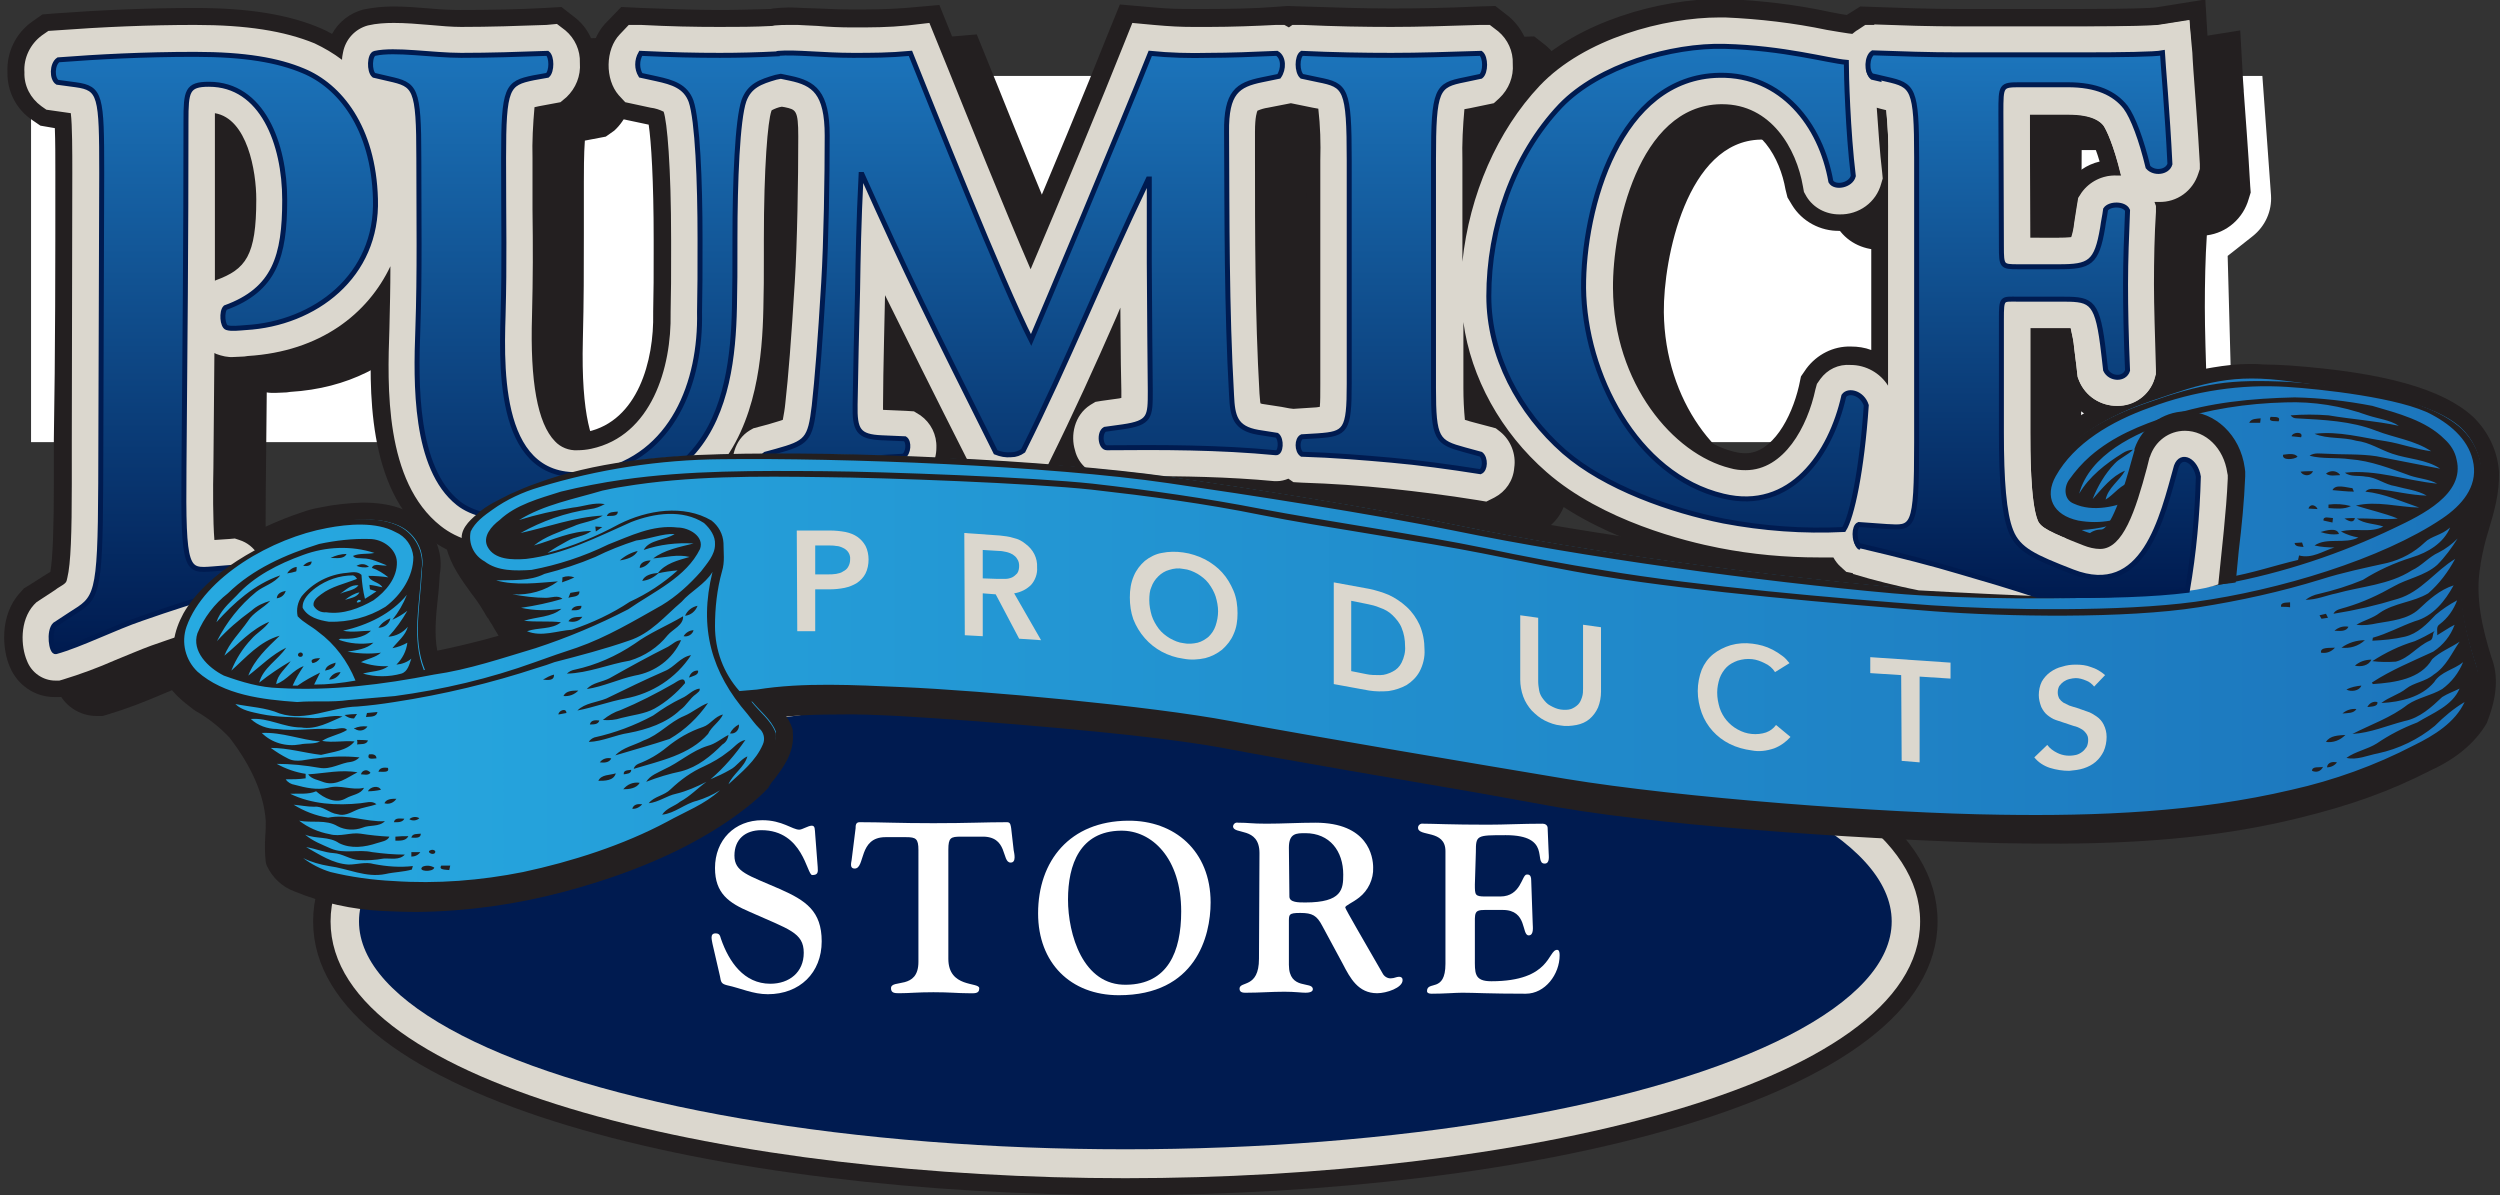
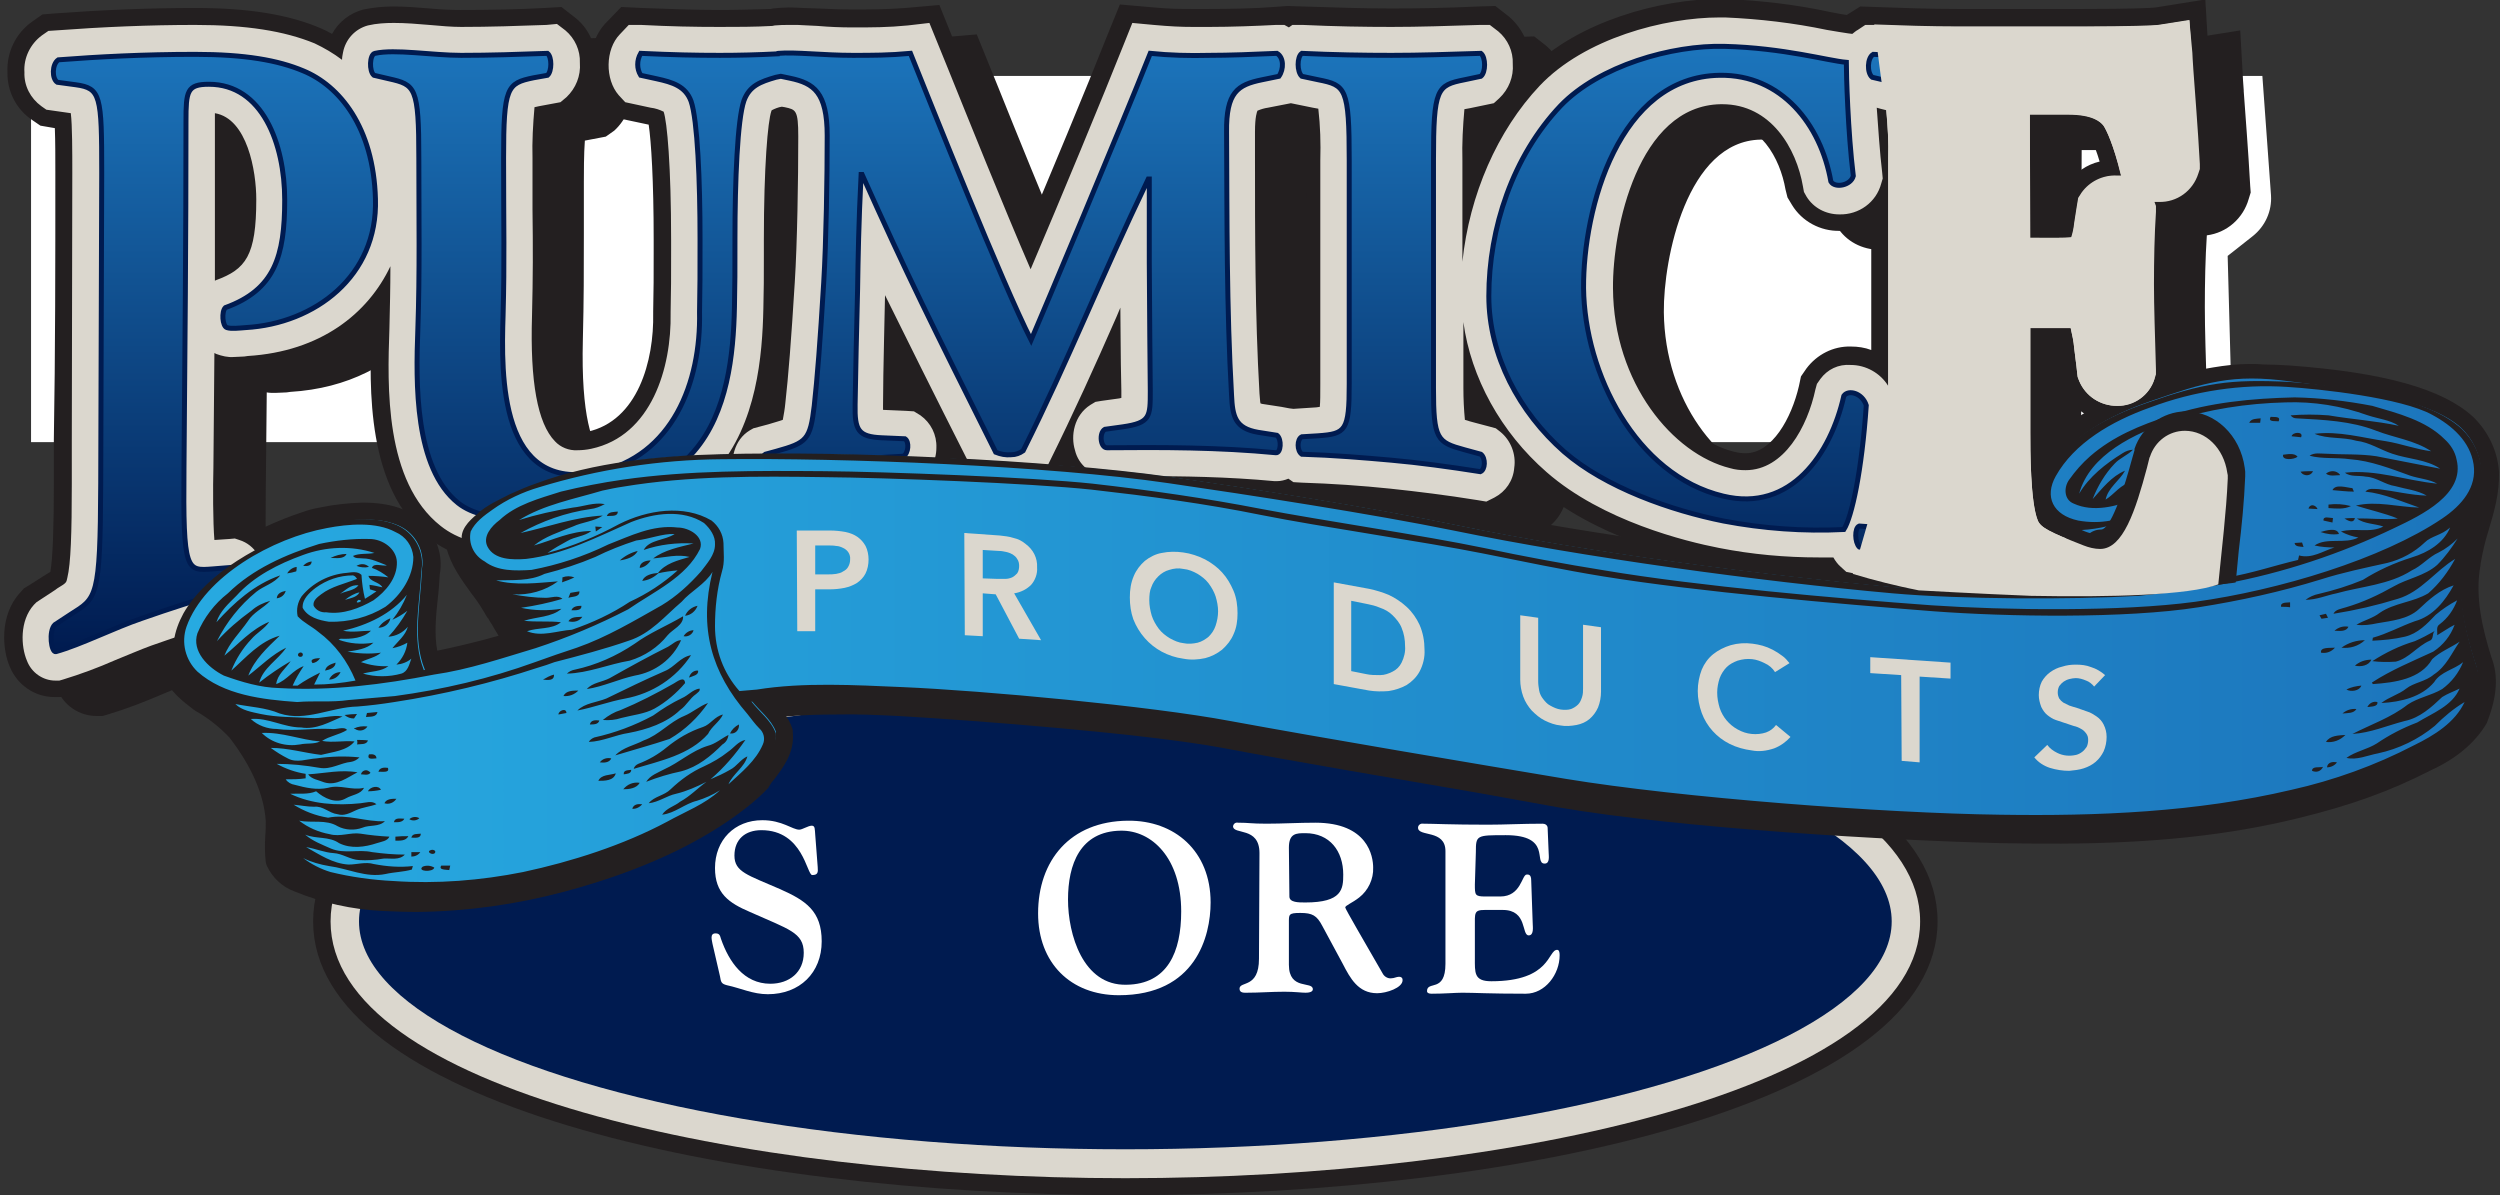
<svg xmlns="http://www.w3.org/2000/svg" version="1.1" id="Layer_1" x="0px" y="0px" viewBox="0 0 501.4 239.7" style="enable-background:new 0 0 501.4 239.7;" xml:space="preserve">
  <rect x="0" y="0" width="501.4" height="239.7" fill="#333333" stroke="none" />
  <style type="text/css">
	.st0{fill:#FFFFFF;stroke:#FFFFFF;stroke-width:0.947;stroke-miterlimit:10;}
	.st1{fill:#231F20;}
	.st2{fill:#DBD7CE;}
	.st3{fill:#001B50;}
	.st4{fill:#FFFFFF;}
	.st5{fill:url(#SVGID_1_);stroke:#001B50;stroke-miterlimit:10;}
	.st6{fill-rule:evenodd;clip-rule:evenodd;fill:url(#SVGID_00000018237457993954264570000011278024370158824834_);}
	.st7{fill:url(#SVGID_00000080184488921083579610000013629676454227501481_);stroke:#001B50;stroke-miterlimit:10;}
</style>
  <path class="st0" d="M447.3,88.2H6.7V15.7h446.6l1.7,23.5c0.2,3-1.1,5.9-3.5,7.8l-5.2,4.1L447.3,88.2z" />
  <path class="st1" d="M225.7,239.7c-80.9,0-162.9-18.9-162.9-54.9s81.9-54.9,162.9-54.9s162.9,18.9,162.9,54.9  S306.6,239.7,225.7,239.7z" />
  <path class="st2" d="M225.7,236.3c-77.3,0-159.4-18-159.4-51.5s82.1-51.5,159.4-51.5s159.4,18,159.4,51.5S302.9,236.3,225.7,236.3z" />
  <ellipse class="st3" cx="225.7" cy="184.8" rx="153.7" ry="45.7" />
  <path class="st4" d="M142.9,189.3c-0.1-0.7-0.6-2.1,0.6-2.1c0.8,0,0.9,0.4,1.1,1.1c1.6,4.6,4.6,9,9.9,9c3.8,0,6.7-2.3,6.7-6.2  c0-4.1-3-4.7-10.8-8.2c-4.2-1.8-7-3.7-7-8.8c0-5.6,3.9-9.6,9.5-9.6c4,0,6,1.9,7.4,1.9c0.6,0,1.8-0.8,2.5-0.8s0.6,0.7,0.7,1.8  l0.5,6.5c0.1,1.1,0,1.6-1.1,1.6s-1.8-9-10.2-9c-3.2,0-5.4,1.8-5.4,5.1s2.7,3.9,9.1,6.7c5.2,2.3,8.4,4.4,8.4,10.5  c0,6.3-4.4,10.6-10.8,10.6c-3,0-5.4-1.2-8.2-1.8c-1.2-0.3-1.2-0.7-1.4-1.8L142.9,189.3z" />
-   <path class="st4" d="M184.2,170.5c0-2.3-0.5-2.6-2.5-2.6h-4.1c-5.5,0-4,6.3-6.2,6.3c-1,0-0.7-1.1-0.6-1.7l0.8-6.4  c0-0.5,0-1.2,0.8-1.2c4.5,0,7.7,0.2,14.8,0.2s10.3-0.2,14.8-0.2c0.7,0,0.7,0.7,0.8,1.2l0.5,4.4c0.1,0.6,0.6,2.5-0.6,2.5  c-1.9,0-0.4-5.4-5.9-5.2h-4.1c-2,0-2.5,0.2-2.5,2.6v21.9c0,5.9,6.2,4.6,6.2,5.9c0,1.2-1,1-2.4,1c-1.9,0-3.5-0.2-6.8-0.2  s-4.8,0.2-6.8,0.2c-0.9,0-1.7,0-1.7-1c0-1.9,5.5,0.4,5.5-5.3V170.5L184.2,170.5z" />
  <path class="st4" d="M226.2,164.6c9.4-0.1,16.6,6.1,16.6,16.4c0,6.8-3,18.6-18.4,18.6c-9.7,0-16.2-6.5-16.2-16.4  C208.2,172.6,214.6,164.7,226.2,164.6z M225.9,197.5c8.3-0.1,11-6.6,11-14.7c0-10.7-5.9-16.3-12.1-16.2c-8.2,0.1-10.6,6.8-10.6,13.8  S217.2,197.7,225.9,197.5L225.9,197.5z" />
  <path class="st4" d="M252.6,171.1c0-5.4-5.3-3.6-5.3-5.4c0.1-0.5,0.5-0.8,1-0.7l0,0c2.2,0,2.6,0.2,5.7,0.2c3.2,0,6.5-0.2,9.8-0.2  c10.6,0,11.6,6.8,11.6,9c0.1,2.3-1,4.6-2.8,6c-1.4,1.1-2.8,1.6-2.8,2c0,0.3,4.1,7.3,7.6,13.4c0.4,0.6,1.1,0.9,1.7,0.8  c0.5,0,1-0.3,1.5-0.3c0.4,0,0.7,0.2,0.7,0.6c0,0,0,0,0,0.1c0,1.5-3.2,2.6-5.1,2.6c-3.8,0-5.4-3-6.9-5.9l-4.1-7.6  c-1.1-2.1-2-2.6-4.4-2.6s-2.3,0.3-2.3,2v8.4c0,5.2,4.8,3.2,4.8,4.9c0,0.4-0.4,0.7-1.5,0.7c-0.8,0-2.1-0.2-4.2-0.2  c-2.6,0-5,0.2-7.5,0.2c-0.5,0-1.5,0.1-1.5-0.8c0-1.6,3.9,0,3.9-6L252.6,171.1L252.6,171.1z M258.6,179.8c0,1.2,1.8,1.2,3.2,1.2  c7.4,0,7.6-2.7,7.6-5.6c0-4.7-2.7-8.3-7.6-8.3c-1.8,0-3.3,0-3.3,2.9L258.6,179.8L258.6,179.8z" />
  <path class="st4" d="M295.8,177.4c0,2.1,0,2.4,2.1,2.4h3c4.2,0,4.3-4.4,5.3-4.4c0.3,0,0.9-0.1,0.9,1.2l0.3,8.6  c0,0.6,0.3,2.4-0.8,2.4c-1.5,0-0.2-5.1-5.2-5.1h-3.6c-2.2,0-2,0.6-2,3.4v6.2c0,3-0.2,4.7,3.3,4.7c12,0,11.3-6.3,13.2-6.3  c0.2,0,0.5,0.1,0.5,1.1c0,3.8-2.9,7.7-6.8,7.7c-7.4,0-10.2-0.2-12.7-0.2c-1.5,0-3.5,0.2-6.2,0.2c-0.6,0-0.9-0.2-0.9-0.5  c0-2.2,3.7,0.4,3.7-5.5v-22.6c0-4.4-5.5-2.8-5.5-4.7c0-0.5,0.5-0.9,1-0.8c0,0,0,0,0.1,0c2,0,5.5,0.2,12.9,0.2c3.4,0,6.8-0.2,11-0.2  c0.5,0,1,0.3,1,0.9c0,0,0,0,0,0.1l0.2,4.8c0,0.6,0.3,2.2-0.8,2.2c-2.3,0,1.5-5.7-7.8-5.7c-5.9,0-6,0-6,3.4L295.8,177.4L295.8,177.4z  " />
  <path class="st1" d="M83.6,182.9c-2.4,0-4.7-0.1-7-0.2c-6-0.3-11.9-1.6-17.5-3.9c-2.5-0.9-4.5-2.8-5.6-5.2l-0.1-0.3l-0.1-0.4  c-0.2-1.7-0.2-3.5-0.1-5.2c0.1-1,0.1-2.1,0.1-3.1c-0.4-5.4-2.9-11-7.3-16.7c-1.9-2-4-3.7-6.4-5.1l-0.2-0.1l-0.6-0.4  c-2.1-1.6-4.7-3.6-6-6.6c-2.2-4.1-1.9-9.1,1-14.2c5.3-9.2,17.4-15.7,26.9-18.8c1.1-0.4,2.2-0.7,3.4-0.9c2.8-0.6,5.7-0.9,8.6-1  c5.4,0,9.6,1.3,12.2,4.1c2.7,2.7,4,6.6,3.3,10.3c-0.1,1.7-0.2,3.3-0.4,4.9c-0.4,3.7-0.7,7.2-0.1,10.4c3.9-0.8,8.1-1.8,12.3-3  c-0.4-0.7-0.9-1.4-1.3-2.2c-0.3-0.4-0.6-0.9-0.8-1.3l-0.1-0.1l-0.1-0.1c-0.9-1.6-1.9-3.2-3.1-4.7c-2-2.8-4.2-5.7-5.1-9.4  c-0.8-3.2,0.6-6.3,4.1-9.1c1.8-1.5,3.7-2.7,5.8-3.7l1.4-0.7l0.1-0.1L101,96c2-0.9,3.8-1.7,5.6-2.4c12.9-4.8,27.8-5.8,37.9-6  c2.6-0.1,5.3-0.1,8.2-0.1c26.8-0.2,61.4,1.8,82.3,4.7c16.1,2.2,41.2,6.2,58,9.7c27.4,5.7,62.8,10.1,86.8,12.4  c7.9,0.7,21.7,0.9,31.1,0.9l4.5-0.1c-0.8-1.4-1.7-2.7-2.7-3.9l-0.2-0.3c-2-2.2-4-4.6-5.8-7l-0.2-0.3l-0.2-0.4c-1.4-3-1-6.3,1.1-9.9  c4.9-8.5,14.8-13.3,22.3-15.9c4.6-1.7,9.3-2.9,14.1-3.7c2.4-0.4,4.9-0.7,7.3-0.7c0.9,0,1.9,0,2.9,0.1c1.6,0,3.3,0.1,5.2,0.2  c19,1.4,30.7,4.7,36.8,10.3c3,2.9,4.9,6.8,5.2,11v0.2c0.1,4.2-1,7.9-2.1,11.6c-0.7,2.2-1.2,4.4-1.6,6.7v0.2  c-1.2,6.3,0.4,12.9,2.2,18.6c1.4,3.6,1.1,7.8-0.8,12.7l-0.1,0.3l-0.1,0.2c-2.3,3.9-6.1,7.1-11.4,9.5c-7.8,4-15.7,6.9-26.4,9.5  c-13.8,3.4-28.8,5-47.4,5.1l0,0c-3.9,0-7.9,0-12.3-0.1c-21.1-0.5-63.8-2.9-88.8-7.2l-15.5-2.8c-17.3-3-36.9-6.3-51.7-9.1  c-15.7-2.9-49.4-5.5-65-6.4c-4.2-0.2-8.4-0.4-12.4-0.3c-3.4,0-6.8,0.1-10.1,0.4c0.5,0.7,0.9,1.5,1.2,2.4l0.1,0.4v0.4  c0.4,4.1-2,7.1-3.8,9.5c-0.4,0.4-0.7,0.9-1,1.4l-0.1,0.2l0,0c-1.3,1.4-2.8,2.7-4.3,3.9c-9,7.1-21.2,12.8-36.5,16.9  C103.6,181.4,93.6,182.8,83.6,182.9z" />
  <path class="st1" d="M432.6,137.8c-6.4-2.6-17.6-6.6-26.6-9.4c-6.1-1.9-9.1-2.9-15.2-4.6s-11.7-3.2-19.9-5.2l-2.4-0.6l-1.8-1.7  c-0.3-0.3-0.6-0.6-0.9-1h-1.1c-6.9,0-13.8-0.6-20.6-1.9c-7-1.4-24.4-5.7-36.2-16c-0.4-0.4-0.8-0.7-1.2-1.1c-0.8,3-2.8,5.4-5.6,6.8  l-2.6,1.2l-2.8-0.4c-6.1-1-11.7-1.7-17.3-2.3c-5.8-0.6-11.5-1-17.5-1.2l-2.7-0.1l-0.6-0.4c-0.5,0.1-1.1,0.2-1.6,0.2h-0.4h-0.5  c-9.4-0.8-18.6-1-25.6-1c-2.5,0-5,0-7.4,0c-3.5,0-6.7-1.7-8.6-4.7l-1.1,2.3l-1.7,1.3c-2.2,1.6-4.8,2.6-7.5,2.7h-1.1  c-2.4,0-4.8-0.5-7-1.6l-2.6-1.4l-2-4.1c-0.8,2.5-2.5,4.6-4.7,6l-2,1.2l-2.4,0.1c-4.1,0.2-9,0.5-13.5,1c-2,0.2-3.6,0.5-5.9,0.8  c-1.9,0.3-4,0.6-7,1c-4.3,0.6-8.5-1.7-10.4-5.6c-6.2,6.3-14.5,10.3-26,12.6c-5.4,1.2-10.9,1.9-16.5,2.1c-6.7,0-11.9-1.6-16-4.8  c-12.7-10-12-30.2-11.6-42.3c0-0.4,0-0.9,0-1.3c-4.7,4.8-12.5,9.7-24.7,10.5h-0.7C48.4,75,47.6,75,46.7,75h-0.5  c-0.1,6.5-0.1,12.8-0.2,18.8c0,2.8-0.1,7.2,0,10.7l1.2-0.1l1.7,0.5c4.7,1.5,7.5,5.8,7.4,11.4s-3.2,9.7-7.9,11  c-6.9,1.8-12.1,3.6-17.1,5.3c-2.1,0.7-4.6,1.8-7,2.8c-3.6,1.6-7.2,3-11,4.1l-1.2,0.3h-1.2c-3.9,0-7.4-2.4-8.9-6  c-1.5-3.3-2.2-10.3,2-14.9l0.8-0.9l1-0.6l3.3-2.1l1-0.6c0.5-2.8,0.7-9.2,0.7-17.8v-8.8c0.3-17.5,0.3-35.6,0.3-53.4  c0-2.9,0-6.4-0.1-9l-2.9-0.5l-1.6-1.1c-3.2-2.1-5.1-5.8-5-9.6c-0.2-4,1.7-7.9,5-10.2l2-1.4l2.4-0.2c9.5-0.7,19-1.1,28.2-1.1  c10.7,0,18.8,1.3,25.3,4.1c0.5,0.2,1.3,0.6,2.2,1.1c1.3-2.4,3.6-4.2,6.3-4.9c2-0.4,4-0.6,6-0.6c2.4,0,4.9,0.2,7.3,0.4  C88.3,1.9,90.6,2,92.3,2c5.7,0,11.4-0.1,16.9-0.4l3.4-0.2l2.7,2.1c1.8,1.4,3.1,3.3,3.7,5.5c0.5-1.7,1.4-3.3,2.7-4.6l2.9-3l4.1,0.2  c5.7,0.2,10.5,0.4,15.5,0.4c3.4,0,6.7-0.1,10.3-0.2h0.1l0.4-0.1c1.1-0.1,2.2-0.2,3.2-0.2h0.6c0,0,4.3,0.2,5.2,0.2  c2.2,0.1,4.6,0.2,6.8,0.2c3.7,0,6.9,0,10.8-0.3l6.8-0.6l4.6,11.4c3.3,8.1,8.6,21.3,13.4,32.7c3.6-8.5,11.5-27.4,15.6-37.8l2.6-6.4  l6.9,0.6c3.2,0.3,5.3,0.3,7.5,0.3h3.4c4.2,0,9.4-0.1,13.1-0.4l2.7-0.2h0.1l3,0.1c6.4,0.2,12.2,0.4,17.7,0.4s11.2-0.1,17.5-0.4  l3.4-0.1l2.7,2.1c2.7,2.3,4.3,5.6,4.2,9.2c0,0.5,0,1,0,1.5c9.7-9.8,26.4-14.2,38-14.2h1.2c7.1,0.3,14.1,1.1,21,2.6  c1.1,0.2,2.5,0.5,3.4,0.6l0.3-0.2l2.4-1.5l2.9,0.1c5.5,0.2,11.1,0.4,16.7,0.4h25.1c9.4,0,13.9-0.2,14.5-0.3l10-1.6l0.6,10.2  c0,0.5,0.1,1.5,0.2,2.9v0.5c0.3,4.3,0.9,11.5,1.3,19V34l-0.4,1.5c-1.1,4-4.3,7-8.4,7.9c-0.2,4.3-0.3,9-0.3,13.5s0.1,10.1,0.4,17  l0.1,1.6l-0.5,1.6c-1.5,4.7-5.9,7.9-10.8,7.8c-4.7,0-9-2.8-10.8-7.2l-0.5-1.2l-0.1-1.3c-0.2-2.1-0.4-3.1-0.6-5c0-0.4-0.1-0.7-0.1-1  h-1.8v17.4c0,11.2,0.7,15,1.2,16.2c0.6,0.5,3,1.6,7.3,3.2c0.6,0.3,1.3,0.4,2,0.5c1,0,3-2.4,6.1-13.8l0.6-2l0.1-0.3  c1.4-4.5,5.6-7.5,10.2-7.5c6,0,11,4.8,11.9,11.3l0.1,0.8v0.9c-0.5,11.7-1.5,24.2-5.4,36.1l-3.1,9.3L432.6,137.8z M345.1,24.3  c-13.9,0.3-18.3,23.1-18.2,33.5c0.2,17.4,10.8,30.4,20.9,32.8c0.8,0.2,1.5,0.3,2.3,0.3c5.3,0,9.2-7,10.7-13.5l0.4-1.9l1.1-1.6  c2.1-2.8,5.4-4.5,8.9-4.4c1.4,0,2.8,0.2,4.1,0.7c0-8.5,0-17.1,0-25.6c-1.9,1.1-4.1,1.7-6.3,1.7c-3.9,0.1-7.6-1.9-9.6-5.2l-0.9-1.5  l-0.4-1.6c-1.1-6.3-5.1-13.6-12.8-13.6L345.1,24.3L345.1,24.3z M110.3,24.5c-0.2,2.5-0.2,6-0.2,7.4c0,4,0,7.3,0,10.3  c0,7.7,0,13.2-0.2,21.4c-0.5,15.9,2.1,21,3.7,22.6c0.5,0.5,1.3,0.8,2,0.7c0.7,0,1.4-0.1,2.2-0.3c10.1-2.2,13.4-14.2,13.2-23.8v-0.3  c0.1-4.5,0.1-7,0.1-12.3v-2.1c0-12-0.5-19.7-1-23.1l-6.6-1.4l-2-2.3c-1.1-1.3-1.9-2.7-2.3-4.4c-0.6,2-1.8,3.9-3.4,5.2l-1.9,1.6  L110.3,24.5z M183.2,79.2l-2.7-5.4c0,1.8-0.1,3.6-0.1,5.3L183.2,79.2z M259.4,78.5l1.9-0.2c0-0.4,0-0.9,0-1.4c0-14.9,0-29.9,0-44.8  c0-1.5,0-4.9-0.1-7.4l-2.4-0.5l-3.7,0.8c0,0.4,0,0.9,0,1.5v5c0,15.3,0,31.1,0.9,46.5L259.4,78.5z M46.6,31.2c0,6,0,12.2-0.1,18.8  c0.9-1.7,1.4-4.5,1.4-9.9C48,37,47.5,34,46.6,31.2z M410.6,44.3h2v-0.1c0.2-1.4,0.8-4.9,0.8-4.9l0.1-0.8l1.2-1.7  c1.5-2.2,3.8-3.8,6.4-4.4c-0.5-1.7-1.1-3.4-1.9-5c-0.3-0.3-1.3-0.9-4.3-0.9h-4.2L410.6,44.3L410.6,44.3z M296.9,24.8  c-0.1,1.2-0.1,2.5-0.1,3.8c0.7-1.5,1.5-2.9,2.4-4.3L296.9,24.8z" />
  <path class="st1" d="M457,99.2c-0.9-6-5.4-10.4-10.8-10.4c-4.2,0-7.9,2.7-9.2,6.7l-0.1,0.3l-0.6,2c-1.3,4.7-4,14.6-7.2,14.6  c-0.9,0-1.7-0.2-2.5-0.6c-2.5-0.9-7.5-2.9-7.9-3.7c-0.6-1.5-1.3-5.6-1.3-16.8c0,0,0-11.8,0-18.6h3.9c0.1,0.5,0.2,1.2,0.3,2  c0.2,1.9,0.4,2.9,0.6,5l0.1,1.2l0.4,1.2c1.7,3.9,5.5,6.4,9.8,6.4c4.4,0.1,8.4-2.8,9.7-7l0.4-1.4v-1.4c-0.2-7-0.4-12.5-0.4-17.1  c0-4.8,0.1-9.9,0.4-14.4l0,0c4-0.5,7.3-3.4,8.4-7.3l0.4-1.3l-0.1-1.3c-0.4-7.4-1-14.6-1.3-19v-0.2c-0.1-1.5-0.2-2.6-0.2-3.1  l-0.5-8.9l-8.8,1.4c-0.7,0.1-5.1,0.3-14.7,0.3h-25.2c-5.6,0-11.3-0.1-16.7-0.4l-2.5-0.1l-2.1,1.3c-0.2,0.1-0.4,0.3-0.6,0.4  c-0.7-0.1-2.4-0.4-3.9-0.7c-6.7-1.4-13.7-2.2-20.7-2.5h-1.2c-11.6,0-28.3,4.5-37.7,14.5c-1,1-1.9,2.1-2.8,3.2c1-1.9,1.5-4,1.4-6.1  c0.1-3.2-1.3-6.2-3.8-8.3l-2.3-1.8l-3,0.1c-6.4,0.2-12.2,0.4-17.6,0.4s-11.3-0.1-17.7-0.4l-3-0.1l-0.1,0.1l-0.2-0.1l-2.4,0.1  c-3.8,0.2-8.9,0.4-13.2,0.4h-3.4c-2.2,0-4.4-0.1-7.6-0.4l-6-0.5l-2.2,5.6c-3.9,9.9-11.5,28.2-16.6,40.3c-5.1-12-11.1-26.8-14.5-35.3  l-4.3-10.6L190,7.4c-3.9,0.3-7.2,0.3-10.9,0.3c-2.3,0-4.6-0.1-6.9-0.2l-3.1-0.1L169,7.2l-1.9,0.1h-0.6c-1,0-2.1,0-3.1,0.1  c-0.1,0-0.3,0.1-0.4,0.1c-3.6,0.2-7,0.2-10.4,0.2c-5,0-9.9-0.1-15.6-0.4l-3.9,0l-2.5,2.6c-3.7,3.9-3.9,11.2-0.2,15.3l1.8,2l5.8,1.2  l1.2,0.3c0.5,2.9,1.1,10.7,1.1,24v2.1c0,5.4,0,7.8-0.1,12.3v0.3c0.2,10-3.4,22.5-14.1,24.9c-0.8,0.2-1.5,0.3-2.3,0.3  c-1.1,0.1-2.1-0.3-2.9-1.1c-2.1-2.1-4.4-7.9-4-23.4c0.2-8.1,0.2-13.7,0.2-21.3c0-3,0-6.3,0-10.3c0-1.6,0-5.8,0.2-8.3l4.2-0.8  l1.7-1.2c2.4-2.2,3.7-5.4,3.5-8.6c0.1-3.2-1.3-6.2-3.8-8.2l-2.3-1.8l-3,0.1c-5.6,0.2-11.3,0.4-17,0.4c-1.8,0-4-0.2-6.2-0.3  c-2.4-0.2-4.9-0.4-7.2-0.4c-1.9,0-3.9,0.2-5.7,0.6c-2.8,0.7-5.1,2.7-6.1,5.4c-1-0.6-2.1-1.2-3.2-1.6c-6.4-2.7-14.3-4-24.9-4  c-9.2,0-18.6,0.4-28.1,1.2l-2.1,0.2L15.3,10c-3,2.2-4.6,5.6-4.5,9.3c-0.1,3.5,1.6,6.7,4.5,8.7l1.5,1l3.6,0.5c0.2,2.7,0.2,6.8,0.2,10  c0,17.8-0.1,35.9-0.1,53.5v8.8c0,9.4-0.2,15.8-0.8,18.4v0.1l-1,0.7l-0.4,0.3l-3.4,2l-0.9,0.6l-0.7,0.8c-3.8,4.1-3.1,10.6-1.8,13.6  c1.3,3.2,4.4,5.3,7.9,5.3h1.2l1-0.3c3.7-1.1,7.3-2.5,10.8-4c2.4-1,4.9-2.1,7-2.8c5.1-1.8,10.3-3.6,17.2-5.3c4.2-1.1,6.9-4.9,7.1-9.9  s-2.4-9-6.6-10.3l-1.5-0.5l-2.2,0.2c-0.2-3.7-0.1-8.9-0.1-12c0.1-6.3,0.1-13,0.2-20c0.5,0.1,1.1,0.1,1.7,0.1c0.8,0,1.6-0.1,2.3-0.1  l0.7-0.1c11.7-0.7,20.4-5.6,26-12.2c0,1.5-0.1,2.9-0.1,4.4c-0.4,11.9-1.1,31.8,11.2,41.4c3.9,3,8.8,4.5,15.2,4.5  c5.5-0.2,10.9-0.9,16.3-2.1c12-2.3,20.5-6.7,26.6-13.6c1.1,3.9,4.6,6.6,8.6,6.6c0.4,0,0.8,0,1.2-0.1c3-0.4,5.1-0.7,6.9-1  c2.3-0.3,4-0.6,6-0.8c4.5-0.5,9.5-0.9,13.6-1l2.1-0.1l1.8-1.1c3-1.9,4.8-5.2,4.8-8.7l3.4,6.8l2.3,1.2c2,1,4.2,1.5,6.5,1.4h0.8  c2.5-0.1,4.9-1,6.9-2.5l1.5-1.1l2.1-4.2c1.2,3.7,4.7,6.1,8.5,6.1c2.5,0,5,0,7.5,0c7,0,16.3,0.1,25.7,1h0.4h0.4  c0.6,0,1.3-0.1,1.9-0.2l0.7,0.5l2.4,0.1c6,0.2,11.8,0.6,17.5,1.2c5.6,0.6,11.2,1.3,17.3,2.3l2.5,0.4l2.3-1.1c3-1.5,5-4.5,5.3-7.8  c0-0.1,0-0.2,0-0.3c0.9,0.9,1.8,1.8,2.8,2.6c11.6,10.1,28.8,14.4,35.7,15.7c6.7,1.3,13.6,1.9,20.4,1.9l0,0h1.7  c0.3,0.5,0.7,0.9,1.1,1.3l1.6,1.4l2.1,0.5c8.2,1.9,14,3.4,20,5.2s9.1,2.7,15.2,4.6c9.1,2.9,20.3,6.9,26.7,9.5l8,3.2l2.7-8.2  c3.9-11.8,4.9-24.2,5.4-35.8V100L457,99.2z M53.4,57.5c0-9.3,0.1-17.9,0.1-26.2c2.6,3,3.7,9.3,3.7,13.5C57.2,53.2,55.9,56,53.4,57.5  z M165,61.2c-0.7,11.4-1.2,18.9-1.9,24.2c-0.1,0.8-0.2,1.4-0.2,1.8l-1.5,0.4l-1.1,0.3c2.5-7.4,3-15.2,3.1-21.3  c0.1-3.8,0.1-6.3,0.1-10.5v-3.3c0-13.6,0.6-21.5,1.1-24.2l0.2-0.1l0,0l0.7,0.2c0.2,1.2,0.2,2.3,0.2,3.5  C165.7,40.7,165.5,53.5,165,61.2z M191.9,85.1l-4.6-0.2c0-3.3,0.1-7.3,0.2-11.1c1.9,3.8,3.9,7.8,6.2,12.5L191.9,85.1z M227.8,83  c0.9-1.9,1.8-3.9,2.6-5.8c0,0.1,0.1,5.4,0.1,5.4L227.8,83z M263,83.7L263,83.7c-0.9-15.7-0.9-31.9-0.9-47.4v-5c0-0.8,0-1.6,0.1-2.4  l0.6-0.1l4.1-0.8l3.5,0.7c0.2,2.5,0.2,6.6,0.2,8.4c0,14.9,0,29.8,0,44.8c0,0.9,0,1.8,0,2.5l-3.1,0.2L263,83.7z M303.9,28.6l4.9-1  l1.6-1.4c0.1-0.1,0.3-0.3,0.4-0.4c-2.9,4-5.2,8.3-7.1,12.9c0-0.6,0-1.2,0-1.8C303.6,35.2,303.6,31.1,303.9,28.6L303.9,28.6z   M303.9,87.3h-0.1c0-0.7-0.1-1.6-0.1-2.7c0.5,1,1.1,2.1,1.7,3.1L303.9,87.3z M371.3,79.4l-1,1.4l-0.4,1.6  c-1.6,7.2-5.8,14.4-11.8,14.4c-0.9,0-1.7-0.1-2.6-0.3c-10.6-2.5-21.6-15.9-21.8-33.9c-0.1-10.7,4.6-34.3,19.4-34.6h0.3  c8.4,0,12.8,7.9,13.9,14.6l0.3,1.5l0.8,1.3c1.8,3,5.1,4.7,8.6,4.7c2.7,0,5.4-1,7.5-2.8c0,9.9,0,19.7,0,29.6  c-1.6-0.9-3.4-1.3-5.2-1.3C376.1,75.4,373.1,76.8,371.3,79.4L371.3,79.4z M417.5,30.1h5.3c1.9,0,4.2,0.2,5.2,1.3  c1.1,2.1,1.9,4.3,2.5,6.6c-2.8,0.4-5.2,1.9-6.9,4.2l-1,1.5l-0.1,0.5c0,0-0.6,3.5-0.8,4.9c-0.1,0.4-0.1,0.7-0.2,1h-4.1L417.5,30.1  L417.5,30.1z" />
  <path class="st2" d="M446.7,94.8c-0.7-4.9-4.3-8.4-8.5-8.4c-3.2,0-6,2.1-7,5.2l-0.1,0.2l-0.5,2c-2.4,8.6-4.9,16.3-9.4,16.3  c-1.1,0-2.2-0.3-3.3-0.7c-6.9-2.7-8.6-3.6-9.2-5c-1.5-3.6-1.5-14.2-1.5-17.7c0,0,0-15.1,0-20.9h6c0.7,0,1.5,0,2.1,0  c0.3,1.3,0.6,2.7,0.7,4c0.2,1.9,0.4,2.9,0.6,5l0.1,0.8l0.3,0.8c1.3,3.1,4.3,5,7.6,5c3.4,0,6.5-2.2,7.5-5.4l0.3-0.9v-1  c-0.2-7-0.4-12.6-0.4-17.1c0-4.8,0.1-10,0.4-14.5v-1.2l-0.3-0.8c0.3,0,0.6,0,0.9,0c3.6,0.1,6.8-2.2,7.9-5.7l0.3-0.9v-1  c-0.4-7.4-1-14.6-1.3-18.9c-0.1-1.7-0.2-2.9-0.2-3.4l-0.6-6.5l-6.3,1c-0.9,0.1-5.6,0.3-15,0.3h-25.1c-5.7,0-11.3-0.1-16.8-0.4h-1.8  l-1.5,1c-0.4,0.2-0.7,0.5-1.1,0.8l-0.8-0.1c-0.8-0.1-2.5-0.4-4.3-0.7c-6.7-1.4-13.5-2.2-20.4-2.5h-1.1c-11.1,0-27.1,4.2-36.1,13.7  c-8.5,9-14.1,21.9-15.5,35.3c0-6.8,0-13.5,0-20.3c-0.1-3.4,0.1-6.9,0.4-10.3l1.1-0.2l4.8-1l1.1-1c1.9-1.8,2.9-4.3,2.7-6.9  c0.1-2.5-1-4.9-2.9-6.5L298.8,5l-2,0c-6.4,0.2-12.2,0.4-17.7,0.4S267.7,5.3,261.3,5h-2.1l-0.7,0.5L257.6,5h-1.7  c-3.8,0.2-9,0.4-13.3,0.4h-3.4c-2.3,0-4.5-0.1-7.8-0.4l-4.3-0.4l-1.6,4c-4.2,10.6-13,31.8-18.8,45.4c-5.5-12.7-12.6-30.4-16.6-40.3  l-3.7-9.1l-4.3,0.5c-4,0.4-7.3,0.4-11.1,0.4c-2.4,0-4.7-0.1-7-0.3c-1.4-0.1-2.7-0.1-4-0.2h-1.7c-1,0-1.9,0-2.9,0.1  c-0.2,0-0.3,0.1-0.5,0.1c-3.6,0.2-7.1,0.2-10.6,0.2c-5.1,0-9.9-0.1-15.7-0.4l-2.5,0l-1.8,1.9c-2.9,3-3,9-0.2,12.2l1.3,1.4l5.1,1.1  c0.9,0.1,1.8,0.4,2.6,0.8l0,0c0.7,2,1.5,10.9,1.5,25.8v2.1c0,5.4,0,7.9-0.1,12.3v0.2c0.2,10.9-3.8,24.6-15.9,27.2  c-0.9,0.2-1.9,0.3-2.8,0.3c-1.7,0.1-3.4-0.6-4.5-1.8c-3.5-3.6-5-12-4.6-25.1c0.2-8.1,0.2-13.6,0.1-21.3c0-3,0-6.3,0-10.3  c-0.1-3.4,0.1-6.9,0.4-10.3l0.9-0.2l4.3-0.8l1.2-1c1.9-1.8,2.9-4.3,2.7-6.9c0.1-2.5-1-4.9-2.9-6.5l-1.7-1.3L109.6,5  C104,5.2,98.2,5.4,92.5,5.4c-1.9,0-4.2-0.2-6.4-0.4c-2.3-0.2-4.8-0.4-7.1-0.4c-1.7,0-3.5,0.1-5.2,0.5c-2.6,0.7-4.5,2.8-5,5.4  c-0.1,0.5-0.2,1-0.2,1.5c-1.7-1.3-3.6-2.4-5.5-3.3C57,6.2,49.4,5,39.1,5C30,5,20.6,5.4,11.2,6.1L9.7,6.2L8.4,7.1  c-2.3,1.7-3.7,4.5-3.5,7.4c-0.1,2.7,1.2,5.2,3.4,6.8l1,0.7l4.9,0.7c0.3,2.4,0.3,7.8,0.3,12c0,18-0.1,36.2-0.1,53.9V97  c0,9.9-0.2,16.1-0.9,18.9c-0.2,1-0.2,1-2,2.1l-0.4,0.3l-3.2,2.1l-0.6,0.4l-0.5,0.5c-2.9,3.2-2.6,8.4-1.4,11.2c0.9,2.4,3.2,4,5.7,4  h0.8l0.7-0.2c3.6-1.1,7.1-2.4,10.5-3.9c2.5-1,5-2.1,7.2-2.9c5.1-1.8,10.4-3.6,17.4-5.4c3.2-0.8,5.2-3.8,5.3-7.7  c0.1-3.9-1.8-7.1-5-8.1l-0.9-0.3l-1.1,0.1l-3,0.2c-0.3-3.6-0.3-10.7-0.2-14.5c0.1-7.2,0.1-15,0.2-23l0.4,0.2  c1.1,0.4,2.3,0.7,3.5,0.6c0.7,0,1.5-0.1,2.1-0.1l0.7-0.1c14.6-0.9,24.1-8.5,28.6-18c0,4.2-0.1,8.4-0.2,12.6  c-0.4,11.4-1,30.6,10.3,39.5c3.4,2.7,8,4,13.8,4c5.3-0.2,10.6-0.8,15.8-2c11.7-2.3,19.8-6.4,25.6-13.1c8.2-9.4,9.3-23.1,9.5-32.5  c0.1-3.7,0.1-6.3,0.1-10.5v-3.3c0-14.8,0.8-23.8,1.5-25.8c0-0.1,0.1-0.2,0.1-0.2c0.6-0.3,1.3-0.6,2-0.7l0.6,0.1  c2.2,0.5,2.7,0.5,2.7,5.9c0,8.6-0.2,21.4-0.7,29.2c-0.7,11.5-1.3,19-1.9,24.3c-0.1,1.1-0.3,2.2-0.5,3.3c-0.8,0.3-2.3,0.7-2.9,0.9  l-3,0.8l-0.7,0.4c-3.2,1.9-4,6-3.2,9c0.7,3,3.4,5.1,6.5,5.1c0.3,0,0.6,0,0.9-0.1c3-0.4,5.1-0.7,6.9-1c2.4-0.3,4-0.6,6.1-0.8  c4.6-0.5,9.6-0.9,13.7-1l1.5-0.1l1.3-0.8c2.3-1.5,3.7-4.1,3.7-6.8c0.1-2.6-1.1-5-3.2-6.5l-1.3-0.8l-1.6-0.1l-4.6-0.2  c0-0.3,0-0.6,0-0.9c0-3.6,0.1-8.2,0.2-13c0.1-3,0.1-6.1,0.2-9.1c4.5,9.1,9.2,18.6,17,34l0.8,1.7l1.6,0.9c1.7,0.8,3.5,1.2,5.4,1.2  h0.7c2-0.1,4-0.8,5.6-2l1.1-0.8l0.6-1.2c5.1-10.3,9.3-19.6,13.6-29.4l0.8-1.9c0,4.8,0.1,7.8,0.1,11.4l0.1,5.3c0,0.4,0,0.9,0,1.4  l-0.4,0.1l-3.6,0.5l-1.2,0.2l-1,0.6c-3.3,2.1-4,6.2-3.1,9.1c0.7,3,3.4,5.2,6.6,5.2c2.5,0,5,0,7.5,0c7.1,0,16.4,0.1,25.9,1h0.3h0.2  c0.8,0,1.6-0.2,2.3-0.5l1,0.7l1.7,0.1c6.1,0.2,11.9,0.6,17.7,1.2c5.6,0.6,11.3,1.3,17.5,2.3l1.8,0.3l1.6-0.8c2.3-1.2,3.8-3.4,4-6  c0.4-2.7-0.7-5.5-2.8-7.2l-0.9-0.7l-1.1-0.3l-3.4-0.9c-0.4-0.1-1.1-0.3-1.7-0.5c-0.2-2.1-0.3-4.2-0.3-6.4c0-4.4,0-8.8,0-13.2  c1.5,11.1,7.5,22.1,16.7,30.1c11.2,9.8,27.9,13.9,34.6,15.2c6.6,1.3,13.3,1.9,20,1.9c1,0,1.9,0,2.9,0c0.4,0.7,0.9,1.4,1.5,1.9l1.1,1  l1.5,0.3c8.3,1.9,14.1,3.5,20.1,5.2s9.1,2.7,15.3,4.6c9.1,2.9,20.4,6.9,26.9,9.6l5.7,2.3l2-5.8c3.8-11.5,4.8-23.7,5.3-35.2v-0.5  L446.7,94.8z M43.3,56.2l-0.2,0.1c0-10.4,0-21.1,0-32.1c0-0.4,0-1,0-1.5c6.5,1.1,8.3,11.6,8.3,17.3C51.4,51.3,49.3,54,43.3,56.2z   M264.7,81.6l-0.7,0.1l-4.6,0.3l-0.8-0.1l-1.6-0.3l-3.9-0.6l-0.3-0.1c-0.1-0.4-0.1-1.1-0.2-2c-0.9-15.7-0.9-31.9-0.9-47.5v-5  c0-3,0.4-4,0.5-4.2c0.7-0.3,1.4-0.5,2.1-0.6l4.6-0.9l4.4,0.9l1.1,0.2c0.4,3.4,0.5,6.9,0.4,10.4c0,14.9,0,29.8,0,44.8  C264.8,79,264.8,80.6,264.7,81.6L264.7,81.6z M365.1,76l-0.7,1l-0.3,1.1c-1.6,7.5-6.3,16.2-14,16.2c-1.1,0-2.1-0.1-3.1-0.4  c-11.4-2.8-23.4-17-23.5-36.1c-0.1-11.9,5-36.6,21.6-36.9h0.3c9.8,0,14.9,8.9,16.2,16.5l0.2,1.1l0.5,0.9c1.4,2.3,3.9,3.6,6.6,3.6  c3.9,0.1,7.4-2.4,8.4-6.2l0.3-1l-0.1-1.1c-0.5-4.2-0.8-9-1.1-13.1l0.7,0.2l1.2,0.3c0.3,3.3,0.5,6.5,0.4,9.8c0,15.2,0,30.3,0,45.5  c-1.6-2.6-4.5-4.2-7.5-4.2C368.7,73,366.5,74.1,365.1,76L365.1,76z M407.1,23h7.7c5,0,6.5,1.5,7.1,2.2c0.6,0.9,2,3.9,3.5,9.8  l0.1,0.3c-0.3,0-0.6,0-0.9,0c-2.7-0.1-5.3,1.2-7,3.4l-0.7,1c0,0-0.6,3.5-0.8,5c-0.1,1-0.3,1.9-0.6,2.9c-0.5,0-1.2,0.1-2.5,0.1h-5.8  L407.1,23L407.1,23z" />
  <linearGradient id="SVGID_1_" gradientUnits="userSpaceOnUse" x1="228.929" y1="685.597" x2="228.929" y2="564.175" gradientTransform="matrix(1 0 0 1 -3.31 -554.89)">
    <stop offset="0" style="stop-color:#001B50" />
    <stop offset="1" style="stop-color:#1C75BC" />
  </linearGradient>
  <path class="st5" d="M75.3,39.9c0.5,15.5-12.2,25-26,25.8c-1.4,0.1-2.9,0.3-3.8,0s-1.1-3.2-0.3-4c9.9-3.6,11.9-10.3,11.9-21.6  s-4.5-23.2-15.2-23.2c-4.4,0-4.6,1.4-4.6,7.4c0,23.2-0.2,46.3-0.4,69.5c-0.2,21,0.5,20.7,5.8,20.3l3.7-0.3c1.3,0.4,1.2,4.3-0.1,4.7  c-7.1,1.8-12.3,3.6-17.8,5.5c-5.6,1.9-12.3,5.3-17.3,6.7c-0.9,0.2-1.5-4.1-0.2-5.4l3.2-2.1c5.2-3.3,5.9-3.1,6-26.2  c0.1-20.8,0.1-41.6,0.2-62.3c0-15.6-0.2-17-5.2-17.7l-3.7-0.5c-1.1-0.7-1.1-3.6,0.2-4.5c7.8-0.6,17.1-1.1,27.4-1.1  c10.1,0,16.7,1.2,21.7,3.3C68.1,17.2,74.9,25.5,75.3,39.9z M253.1,16l3.4-0.7c1-1.4,1-3.8-0.4-4.6c-4.3,0.2-9.7,0.4-13.6,0.4  c-3.9,0.1-7.9,0-11.8-0.4c-6,15.1-21.7,52.4-23.9,57.5c-5.8-11.4-19.9-46.8-24.2-57.5c-4.3,0.4-7.7,0.4-11.6,0.4  c-5.8,0-11.6-0.7-14.9-0.4c-0.1,0-0.2,0-0.2,0.1c-3.9,0.2-7.7,0.3-11.5,0.3c-4.9,0-9.5-0.1-15.9-0.4c-0.8,1.4-0.8,3.1,0,4.4l3.2,0.7  c3.2,0.7,5.8,1.5,6.9,4.5c1.3,3.8,1.8,16,1.8,27.7c0,7,0,9.5-0.1,14.6c0.3,14.1-5.4,28.9-20.4,32.1c-19.7,4.2-19.4-19.1-19-31.5  C101.2,52,101,46,101,31.7s0.7-15,6-16.1l2.8-0.5c0.9-0.8,0.9-3.7,0-4.4c-5.7,0.2-11.5,0.4-17.3,0.4s-13.3-1.3-17.3-0.4  c-1.1,0.2-1.2,3.6-0.2,4.4l3,0.7c5.3,1.2,6,1.6,6,16c0,11.4,0.2,22.9-0.2,34.3c-0.4,10.7-0.7,27.8,8.1,34.8  c5.7,4.5,16.8,3.1,25.8,1.3c9.7-1.9,16.2-5.6,21.5-11.7c6.7-7.8,7.9-19.3,8.1-28.9c0.1-4.5,0.1-7.2,0.1-13.7  c0-11.7,0.5-23.9,1.8-27.7c1.1-3,3.3-3.8,6.4-4.7l1-0.2l1.9,0.4c4.7,1,7.4,2.8,7.4,11.5c0,8.2-0.2,21.3-0.7,29.5  c-0.7,11.7-1.3,19.3-1.9,24.7c-0.8,6.8-1.5,7.4-7.6,9.1l-2.2,0.6c-1.1,0.7-0.9,3.6,0.4,3.4c6.9-1,9.4-1.4,13.2-1.9  c4.6-0.5,9.7-0.9,14.1-1.1c1-0.6,1.2-2.9,0.3-3.5l-4.6-0.2c-4.8-0.2-5.5-1.5-5.4-6.7c0.1-6.3,0.3-15.5,0.5-23.2  c0.1-6.2,0.2-12.9,0.7-22.9h0.2c9.1,20.3,13.7,29.5,26.8,55.7c1,0.4,2,0.6,3.1,0.5c0.9,0,1.7-0.3,2.4-0.8  c9.2-18.4,15.3-34.1,25.1-54.5h0.2v16.8c0.1,14,0.1,16.7,0.2,25.7c0,5.2,0,6.4-5.5,7.2l-3.6,0.5c-1.2,0.7-0.9,3.7,0.4,3.7  c11.1-0.1,22.4-0.1,33.9,1c1,0.1,1.2-2.7,0.2-3.5l-3.8-0.6c-4.6-0.8-5.1-3.2-5.3-7.4c-1-17.5-0.9-35.2-1-52.8  C245.9,18.5,248.2,17,253.1,16z M293.7,16l3.3-0.7c1-0.8,1-3.8,0-4.6c-6.4,0.2-12.3,0.4-17.9,0.4s-11.6-0.1-18-0.4  c-1,0.7-1,3.7,0,4.6l3.3,0.7c5.5,1.1,6.2,1.6,6.2,16.2c0,14.9,0,29.8,0,44.8c0,9.4-0.7,10-6.2,10.4l-3.3,0.2c-1,0.5-1,2.8,0,3.5  c6.4,0.2,12.4,0.7,18,1.2s11.4,1.3,17.8,2.3c1-0.4,1.1-2.7,0.1-3.5l-3.3-0.9c-5.5-1.5-6.2-2.1-6.2-12.4c0-15.2,0-30.5,0-45.7  C287.5,17.7,288.2,17.1,293.7,16z M369.8,79.4c-2.6,11.6-10.6,23.4-24.2,20.1c-17.6-4.2-27.8-24.7-28-41.7  c-0.1-16.1,7.1-42.4,27.3-42.7c12.4-0.2,20.3,9.9,22.3,21.3c0.8,1.4,4,0.8,4.5-1.1c-1.1-9-1.4-20.5-1.4-22.8  c-3.6-0.3-12.6-2.9-24.4-3.2C335.3,9,320.7,13.2,313,21.2c-9.6,10.1-14.4,24.6-14.4,38.2c0,11.9,6.1,23.3,15.1,31.2  c8.3,7.2,21.5,11.8,32,13.9c7.9,1.5,16,2.1,24.1,1.7c1.6-2.5,3.6-11.7,4.5-24.9C373.5,78.8,370.7,78.1,369.8,79.4z M436.6,93.6  c-2.9,10.3-6.5,26.7-20.8,21.2c-7.7-3-10.9-4.4-12.4-8.2c-1.4-3.5-1.9-10.1-1.9-19.8c0-10.1,0-15.4,0-22.6c0-4.5,0.1-4.2,3.3-4.1  h8.2c6.2,0,7.6-0.1,8.8,9.1c0.2,1.9,0.4,2.9,0.6,5.1c0.8,2,3.8,2,4.4,0.1c-0.2-6.9-0.4-12.6-0.4-17.3s0.1-10,0.4-14.8  c-0.6-1.4-3.6-1.4-4.4-0.2c-0.2,1.5-0.4,2.3-0.6,3.7c-1.2,7.1-2.6,7.8-8.8,7.8h-8.2c-3.2,0-3.3-0.2-3.3-4.1V22.9  c0-5.5,0-5.6,3.9-5.6h9.4c5.8,0,9.4,1.7,11.6,4.5c1.5,2.1,3.2,6.6,4.5,12c1.2,1.4,3.9,1.1,4.4-0.6c-0.6-10.4-1.4-20.3-1.5-22.3  c-1.5,0.2-8.3,0.4-15.9,0.4h-25.1c-5.7,0-11.5-0.1-17.1-0.4c-1.2,0.7-1.3,3.7-0.2,4.6l3,0.7c5.3,1.2,6,1.6,6,15.7c0,19,0,38,0,57.1  c0,17.7-0.7,17.2-6,16.9l-5.6-0.4c-1,0.4-0.9,3.3,0,4.2c8.9,2.1,14.7,3.6,20.4,5.3c6.2,1.8,9.2,2.7,15.4,4.7  c9.7,3.1,21.1,7.2,27.3,9.7c3.6-10.8,4.5-22.3,5-33.6C440.5,92.4,437.6,90.9,436.6,93.6L436.6,93.6z" />
  <linearGradient id="SVGID_00000154385487347175335960000009065955703744214924_" gradientUnits="userSpaceOnUse" x1="38.909" y1="682.172" x2="500.915" y2="682.172" gradientTransform="matrix(1 0 0 1 -3.31 -554.89)">
    <stop offset="0" style="stop-color:#27AAE1" />
    <stop offset="1" style="stop-color:#1C75BC" />
  </linearGradient>
  <path style="fill-rule:evenodd;clip-rule:evenodd;fill:url(#SVGID_00000154385487347175335960000009065955703744214924_);" d="  M410,101.5c1.9,2.4,4,4.8,6,7.2c2.3,2.8,4.1,6,5.4,9.4l0.2,0.4h-0.5c-6.8,0.3-13.6,0.3-20.4,0c-4.2-0.1-16.9-0.3-21.1-0.7  c-26.5-2.5-61.3-7-87.2-12.4c-16.4-3.4-41.1-7.4-57.7-9.7c-24.2-3.3-65.3-5.2-89.8-4.5c-12.2,0.3-25.2,1.5-36.6,5.8  c-1.8,0.7-3.6,1.4-5.3,2.2c-2.2,1.2-4.7,2.3-6.5,4l0,0c-1.6,1.3-3.4,3.1-2.9,5.2c1.3,5,5.6,8.8,7.9,13.3c1.5,2.4,3.2,4.7,3.8,7.5  l0.1,0.3l-0.3,0.1c-6.4,2.1-12.9,3.8-19.5,4.9l-0.3,0.1l-0.1-0.3c-2.6-6.4-0.8-13.3-0.6-19.9v-0.1c0.5-2.6-0.3-5.3-2.2-7.2  c-3.9-4-12.1-3-17.2-2c-1,0.2-2,0.5-2.9,0.8c-9,2.9-20.1,8.9-24.7,17c-1.9,3.3-2.9,7.3-0.9,10.7l0,0c0.9,2.4,3.2,4,5.2,5.5  c2.7,1.6,5.2,3.6,7.3,5.9l0,0c4.3,5.5,7.7,11.9,8.2,18.9c0.2,2.6-0.4,5.3,0,7.9c0.6,1.4,1.8,2.5,3.3,3c5.2,2.1,10.7,3.4,16.3,3.7  c11.9,0.6,23.9-0.6,35.4-3.8c12.3-3.3,25.3-8.4,35.1-16.2c1.4-1.1,2.7-2.3,3.9-3.5c1.8-2.5,4.4-5,4.2-8.3c-0.9-2.4-3.3-4.2-4.9-6.2  l-0.4-0.5l0.6-0.1c9.9-1.1,20-1.3,29.9-0.6c16.3,1,49.6,3.5,65.5,6.5c19.6,3.7,47.5,8.4,67.1,11.8c23.5,4.1,64.4,6.6,88.2,7.2  c19.6,0.5,39.5-0.2,58.6-4.9c8.9-2,17.5-5.1,25.6-9.2c3.9-1.8,7.6-4.4,9.8-8c1.2-3.2,2-6.8,0.7-10.1c-2.1-6.6-3.7-13.7-2.3-20.6  c0.8-6,3.8-11.6,3.6-17.7c-0.2-3.2-1.7-6.3-4-8.5c-6.8-6.3-25.2-8.1-34.3-9.3c-11.6-1.6-17.1,0.2-28.1,4  c-7.8,2.7-16.2,7.1-20.2,14.1C409.8,97,409,99.3,410,101.5L410,101.5L410,101.5z" />
  <path class="st1" d="M52.5,147L52.5,147c2,2,4.9,2.8,7.7,2.3c1.3-0.3,2.8,0,4-0.6C60.3,148.4,56.6,146.8,52.5,147L52.5,147L52.5,147  z M71.9,120.3L71.9,120.3C70.6,121.4,73.5,120.5,71.9,120.3z M68.8,126.5L68.8,126.5c1.9,0.4,3.8,0,5.6,0c-1.5,1.5-4,1.7-6.1,1.6  l-0.4,0.2c2.2,0.8,4.6,1,7,0.6c-1.4,1.3-3.4,1.5-5.2,1.8c2.2,0.4,4.5,0.5,6.7,0.2c-1.1,1-2.7,1.2-4,1.9c1.8,0.6,3.6,0.9,5.5,0.8  c-1.4,1.1-3.4,1-5.1,1.5c2.5,0.7,5.2,0.7,7.7,0c1.3-0.4,1.6-1.9,2-3c-0.8,0.7-1.9,1.1-3,1.2c1.2-1.2,2-2.7,2.2-4.4  c-0.9,0.5-1.9,0.9-3,1.1c1.1-1.4,2.6-2.5,3.1-4.3c-1,1.2-2.4,1.9-3.9,2c1.5-1.6,2.7-3.3,3.8-5.2c-0.9,0.7-1.9,1.3-3,1.8  c1.2-1.5,2.2-3.2,2.9-5C78.5,123.1,73.7,125.4,68.8,126.5z M69.2,120.3L69.2,120.3c1-0.3,2.4-0.5,2.9-1.5  C71.1,119,70.1,119.6,69.2,120.3L69.2,120.3z M68.2,119.1L68.2,119.1c1.2-0.6,2.8-0.6,3.7-1.7C70.3,117.2,69.3,118.4,68.2,119.1  L68.2,119.1z M136.7,120.7L136.7,120.7c-3.3,2.8-6.2,6.4-10.6,7.8c-4.9,1.7-9.9,3-14.9,4.3c-1.1,0.4-2.2,0.8-3.3,1.1  c-9.4,3.1-19,5.4-28.8,6.9c-2.5,0.4-4.9,0.7-7.4,0.9c-5.3,0.1-10.3,3.1-15.6,1.4c-2.8-1.2-5.9-1.3-8.9-1.9c1.3,1.3,3.3,1.6,5.1,2  c3.3,0.7,6.7,0.6,10,0.8c2.2,0.2,4.3-0.7,6.4-0.3c-2.6,1.1-5.3,2.7-8.3,2.2c-3.5,0-6.6-2-10.1-1.7c1.4,1.3,3.3,2,5.2,2  c3.6,0.5,7.3-0.2,10.9,0c1,0.2,2.6-0.6,3.2,0.2c-1.6,1-3.5,1.2-5,2.2c2.2,0.4,4.3-0.1,6.5,0.1c-1.5,1.9-4.4,2.1-6.7,2.7  C61,151,57.8,150,54.3,150c1.1,0.8,2.2,1.5,3.4,2.1c1.8,1,3.9,0.1,5.8,0c2.8-0.4,5.7-0.5,8.6-0.2c-0.5,0.5-1.1,0.8-1.7,0.9  c-2.1,0.2-4,1.6-6.3,1.2c-2.9-0.5-5.7-0.8-8.6-0.8c1.8,1,3.8,1.7,5.8,2c0,0.2,0,0.7,0,0.9c-1.3,0.2-2.7,0.2-4,0.2  c0.4,0.6,1.1,1,1.8,1.1c2.2,0.6,4.5,1.1,6.7,0.6c2.4-0.7,4.8,0.6,7.2,0c-0.6,1.3-2.4,1.4-3.6,2.1c-2,1.2-4.4,0-6-1.4  c-1.6,0.7-3.5,0.4-5.2,0.5c4.3,2.1,9.3,2.4,14.1,1.9c1.1-0.1,2.3-0.6,3.2,0.2c-1.3,0.5-2.8,0.6-4.1,1.2s-2.4,1.2-3.7,0.8  c-1.7-0.2-2.9-1.7-4.7-1.5c-1.4,0-2.8-0.3-4.1-0.4c2.1,1.3,4.4,2.2,6.9,2.6c3.9-0.8,7.6,0.9,11.4,0.7c-1.2,1.2-3.1,0.7-4.5,1.3  c-1.6,0.6-3.5,0.5-5-0.3c-2.3-1.4-5.2-0.6-7.7-1.1c1.8,1.4,3.9,2.3,6.1,2.7c2.1,0.6,4.2-0.4,6.2-0.1c1.9,0.3,3.8,0.5,5.8,0.6  c-0.4,0.9-1.6,1-2.5,1.3c-2.4,0.8-5.2,1.2-7.6,0c-2-1.4-4.6-0.8-6.8-1.7c1.5,1.3,3.4,2,5.2,2.8c2.6,1.1,5.5,0.1,8.2,0.7  c2.2,0.3,4.4,0.5,6.6,0.5c-1.1,1.2-2.9,0.7-4.3,0.8c-1.6,0.3-3.3,0.4-4.9,0.3c-1.8-0.1-3.3-1.3-5.1-1.4s-3.6-0.9-5.5-1.2  c2.7,1.5,5.3,3.3,8.5,3.5c1.7,0,3.4-0.6,5.1-0.1c2.6,0.5,5.2,0.7,7.8,0.4l-0.2,0.7c-1.7,0.5-3.6,0.5-5.3,0.9  c-3.9,0.8-7.5-1.1-11.3-1.6c-1.8-0.3-3.6-0.8-5.2-1.6c1.6,1.2,3.5,2.2,5.5,2.8c4.1,1,8.4,1.6,12.6,1.8c8.7,0.6,17.5-0.1,26-1.8  c9.8-2.1,20.1-5.4,28.9-10.1c3.6-2,7.6-3.5,10.6-6.3c-1.4,0.9-3,1.6-4.6,2.1c-2.5,0.6-4.4,2.5-7,2.8c0.8-1.3,2.5-1.7,3.6-2.6  c2-1.1,3.5-2.7,5.3-4c-2,1-4,1.9-6.1,2.4c-1.9,0.4-3.5,1.7-5.5,1.9c1.1-1.4,3.1-1.5,4.4-2.8c2-1.9,4.2-3.5,6.7-4.6  c1.7-0.8,3.3-1.7,4.8-2.9c1.2-0.8,2-2.1,3.5-2.4c-2,2.9-4.3,5.6-7,7.9c1.4-0.6,2.7-1.2,3.9-1.9c1.4-0.7,2.1-2.1,3.5-2.7  c-0.6,2.2-2.9,3.5-3.8,5.6c2.6-2.4,5.5-4.7,6.9-8c0.5-1.1,0.2-2.4-0.7-3.2c-0.9-0.9-1.6-1.9-2.4-2.9c-7.2-8.3-9.8-17.2-7-28.5  C141.4,117.2,138.5,118.6,136.7,120.7L136.7,120.7z M60.8,111.3L60.8,111.3c-5,1.8-9.9,4.3-13.4,8.2c-1.6,1.6-3.3,3.1-4,5.3  c3.5-3.9,7.6-7.6,12.8-9.4c-1.2,1.6-3.3,2.1-4.8,3.3c-3.3,2.7-6,6.1-7.9,9.9c2.1-2.3,4.4-4.3,6.9-6.1c1.1-1,2.4-1.6,3.8-2  c-1.4,1.5-3.4,2.3-4.5,4.1c-1.6,2.3-3.7,4.3-4.7,6.9c2.9-2.4,5.4-5.3,9-6.8c-0.9,1.4-2.5,2.2-3.6,3.5c-1.7,1.8-3.1,4-4,6.3  c2.9-2.6,5.7-5.9,9.7-7c-2.5,2.4-5.1,4.8-6.3,8c2.5-1.9,4.7-4.2,7.6-5.6c-1.6,2.4-4.7,4.1-5.4,7c2-1.6,4.1-3,6.3-4.3  c-1,1.5-2.7,2.7-2.9,4.6c2.2-0.8,3.3-2.8,5.5-3.6c-0.8,1.2-1.6,2.5-2.2,3.9h1c1.4-1,2.9-1.8,4.5-2.6c-0.4,0.8-0.8,1.6-1.2,2.4  c2.8,0,5.5-0.3,8.3-0.8c-1.6-3.9-4.1-7.3-7.5-9.8c-1.3-1.1-2.9-1.8-4.1-3.1c-0.3-1.4,0-2.8,0.8-4c2.2-2.7,5.5-4.4,9-4.7  c1-0.1,2.2-0.4,3,0.4c0.1,1.6,0.3,3.2,0.7,4.8c0.8-0.5,1.6-1,2.3-1.5l-1.3-0.4l-0.1-0.9c0.9,0.1,1.7,0.3,2.6,0.5  c-0.6-1.1-2.5-1.1-2.8-2.3c1.3,0,2.7,0.1,4,0.3c-1-0.8-2.1-1.5-3.3-1.9c0.3-1.1,2.1-0.3,3-0.5c-1.6-0.6-3.1-1.4-4.8-1.4  c-0.7-0.1-1.6,0.1-2-0.5c1.3-0.6,2.9-0.3,4.3-0.6C70.5,109.4,65.4,109.6,60.8,111.3z M127.6,108.4L127.6,108.4  c-2.8,0.9-5.6,2-8.2,3.3c-3.3,1.4-6.7,2.5-10.2,3.4c-3,1.5-6.4,1.2-9.7,1.3c4,1.1,8.3,0.5,12.4,0.2c-2.6,1.9-5.8,2.8-9.1,2.6  c2.2,0.4,4.5,0.7,6.7,0.7c1.1,0,2.4-0.6,3.3,0.2c-2.7,0.8-5.5,1.4-8.3,1.8c2.7,0.6,5.4,0.6,8.1,0.2c-1.9,1.7-5,1.6-7.5,2.4  c2.5,0.3,5,0,7.4,0.3c-1.8,1.5-4.6,1-6.8,1.8c2.9,1.2,6-0.1,9-0.3c4.1-1.4,8-3.2,11.6-5.6c3.5-1.6,6.7-3.7,9.6-6.3  c-1.3,0.1-2.7,0.3-4,0.6c1.5-2,4-2.6,6.4-3.3c-2.4-0.6-4.9,0.1-7.3,0.3c2.2-1.7,5.3-2.3,8.1-3c-3.4-0.2-6.8,0.2-10,1.3  c1.1-2.1,4.3-1.9,6.2-3.2C132.8,107,130.3,108.1,127.6,108.4L127.6,108.4z M486.3,108.8L486.3,108.8c-2.1,2-4.7,3.4-7.5,4.1  c-4.5,1-8.9,1.9-13.3,3.3c-8.1,2.5-16.3,4.3-24.6,5.6c-14.6,2.3-38.5,1.9-53.1,0.8c-19.3-1.5-47.2-3.9-66.3-7  c-8-1.3-16.1-3-24.1-4.6c-12-2.4-32.4-5.3-44.4-7.7c-11.3-2.3-22.6-3.8-34.1-5.1c-12.2-1.3-41.3-2.4-53.6-2.5  c-13.3-0.2-27.1-0.3-40.3,1.9c-1.4,0.2-2.8,0.5-4.2,0.8c-5.7,1.7-11.7,2.8-16.7,5.9c3.5-1.1,7.1-1.9,10.8-2.5  c2.1-0.2,4.2-1.1,6.4-0.7c-0.9,0.5-1.9,0.9-2.9,1c-4.9,0.7-9.7,2.4-14,4.8c5.5-1.2,10.8-3.2,16.5-3.5c-1.8,1.2-4.1,1.3-6,2.2  c-2.7,1.1-5.6,2-7.8,3.8c3.8-1.1,7.4-2.9,11.5-2.9c-1.4,1.1-3.3,1.1-4.8,2c-1.3,0.7-2.7,1.5-4,2.4c5-1.3,9.8-3.3,14.4-5.8  c5.6-2.8,12.9-4,18.5-0.7c1.4,1.1,2.3,2.7,2.4,4.5c0,1.9,0.3,3.8-0.3,5.7c-1,3.6-1.4,7.3-1.4,11c0,4.8,1.7,9.4,4.9,13  c1.1-0.1,2.3-0.2,3.5-0.3c9.3-1.5,19.7-0.9,29.1-0.5c16.3,0.7,49.9,3.8,65.8,6.8c19.6,3.6,47.6,8.3,67.3,11.6  c23,3.8,63.9,6.9,87.2,7.2c19.5,0.3,39.3-0.5,58.4-5c8.5-1.9,16.8-4.9,24.5-8.9c4.1-2,8.3-4.6,10.2-8.7c-2.2,1.3-4.2,3-6,4.8  c-3.3,2.7-7.2,4.6-11.4,5.5c-2.1,0.4-4.2,1.4-6.3,0.9c1.8-1.3,4.2-1.7,6.1-2.9c2.5-1.7,5.2-3.1,8.1-4.2c3.1-1.9,7-3.3,8.5-6.8  c-1.2,0.6-2.4,1-3.5,1.7c-2.1,2-4.5,4.2-7.5,4.8c-3.5,0.9-6.9,2.4-10.5,2.6c3.7-1.9,7.8-3.3,11.1-5.9c2.1-1.4,4.7-1.8,6.9-3.1  c1.9-1.4,3.3-3.2,4.2-5.4c-1.8,1.5-4.5,1.9-5.8,4c-2.5,3-6.7,4-10.6,4.2c1.5-1.2,3.5-1.7,5-2.9s3.9-1.4,5.5-2.8  c2.5-1.6,3.6-4.3,5.2-6.6c-1.8,1.2-3.9,2-5.5,3.5c-2.3,4-7.5,4.7-11.9,5l-0.2-0.3c3.8-2.5,8.2-4.3,12.3-6.2c2-1.3,3.5-3.2,4.3-5.4  c-1.2,0.6-2.3,1.4-3.5,2.1c0.1-0.7-0.3-1.7,0.5-2.2c1.6-1.2,2.8-2.9,3.5-4.8c-1.5,0.8-3,1.8-4.3,2.9c-1.7,1.8-3.6,3.8-6.2,4.4  c-2.1,0.5-4.3,0.7-6.5,0.8c0-0.1,0.1-0.4,0.1-0.6c2.9-0.8,5.6-2.3,8.4-3.3c3.7-1,6.1-4.1,7.8-7.2c-2.8,0.9-5,2.9-7,4.8  c-2.2,2-5.4,2.3-8.3,2.8c-1.4,0.3-2.8,0.5-4.2,0.3c1.5-0.9,3.3-1.3,4.7-2.4c2.9-2,6.7-2.1,9.7-3.9c2.2-1.9,4-4.3,5.4-6.9  c-4,2.4-6.8,6.6-11.5,8c-4.2,1.3-8.5,2.3-12.9,3c0.4-0.9,1.6-1,2.5-1.3c3.4-1,6.6-2.5,9.6-4.2c2.8-1.6,6.2-2.1,8.7-4.3  c1.6-1.6,2.9-3.4,4.1-5.3c-1.1,1.1-2.4,2.1-3.8,2.8c-2,0.9-3.4,2.7-5.4,3.6c-4.5,2.9-10.1,3.2-15.1,4.6c-2,0.4-4,1.3-6.2,1.3  c0.8-0.6,1.7-1,2.7-1.2c3-0.7,5.9-1.6,8.8-2.8c3-1.9,6.3-3.4,9.8-4.5c3.3-1,6.4-2.9,7.7-6C489.6,107.4,487.6,107.5,486.3,108.8  L486.3,108.8z M434,101.8L434,101.8c-1.9,0.8-4.1,1.1-6,1.9c-3.3,1.5-6.9,2.4-10.5,2.6c1.7,0.8,3.5,1.1,5.4,0.9  c-1.4,0.9-3.1,0.8-4.7,0.8c1.8,1.1,3.9,1.6,5.9,1.4c-1.2,1-3,0.7-4.5,0.8c1.8,1.2,4,1,6.1,1.3c-1,0.5-2.1,0.9-3.1,1.2  c1.6,1,3.5,1,5.4,1.1c-1.3,0.9-2.9,0.7-4.4,0.8c1.5,1.6,3.8,0.9,5.6,1.8c-1.4,0.6-2.9,0.8-4.3,0.7c3.8,2,8,0.6,12.1,0.3  c1.6-0.3,3-1.2,3.8-2.5c-2.1,0.8-4.3,1.3-6.5,1.5c0.1-0.8,1.2-0.9,1.8-1.2c1.7-0.8,3.2-2,4.2-3.5c-2.1,1.1-4.5,2.1-7,1.9  c1.9-1.2,4.3-1.6,5.5-3.6c-2.2,0.8-4.6,1.2-7,1.2c0.7-0.8,2-0.8,3-1.2c1.5-0.5,2.8-1.5,3.8-2.7c-2.8,0.9-5.8,1.5-8.7,1.7  c1-1.1,2.6-1.1,3.8-1.8c2.1-0.9,4-2.3,5.4-4.1c-1.7,0.7-3.3,1.7-5.1,2c-1.7,0.2-3.2,1.2-5,1.1c0.9-1.1,2.6-1.2,3.8-2  c2.2-1.3,4.9-2.5,6-4.9C437,100,435.6,101.2,434,101.8L434,101.8z M435.7,84.4c-7.6,2.5-16.6,6.8-18.7,14.6c2-3.4,5.3-6,8.7-8.1  c0.6-0.4,1.4-0.7,2.1-0.7c-1.1,1.1-2.7,1.7-3.7,2.8c-1.9,2-3.4,4.5-4.4,7.1c1.9-2.1,3.8-4.6,6.5-5.7c-1.1,2-3.4,3.4-3.9,5.8  c1.8-1.1,3-3.1,5.2-3.5c-0.3,0.8-0.7,1.6-1,2.4c3.7-1.1,7.1-3.1,9.9-5.8c1.2-1.2,3.1-1.4,4.5-0.5c-0.4,7.9-0.3,16.8,5.8,23  c4.9-0.8,9.5-2.4,14.2-3.5l0.2-0.9c2.6,0.7,4.8-0.9,7.1-1.6c-1.3,0-2.7-0.1-4-0.4c2.5-1.7,6.1-0.2,8.8-1.6c-1.2-0.2-2.4-0.6-3.5-1.2  c2.8-0.8,5.9,0.4,8.5-1c-1.7-0.6-3.8-0.5-5.3-1.6c2.7-0.1,5.5,0.3,8.2,0c-2.7-1.1-5.6-1.7-8.4-2.6c4.1-1,8.5,0.3,12.7,0.4  c-3.5-1.2-7-2.8-10.8-3.2c0.7-0.8,1.8-0.5,2.7-0.5c3.2,0.4,6.4,1.2,9.6,1.3c-1.9-1.1-4.2-1.3-6.3-1.9c-2.1-0.3-3.8-1.8-5.9-1.9  c-1.4-0.3-3.1,0.1-4.2-0.8c6.3-0.7,12.3,1.6,18.5,2.2c-1.6-0.9-3.6-1-5.4-1.6c-3.9-1.4-7.9-3-12.1-3.3c-2.7-0.4-5.5,0-8.1-0.7  c1-0.7,2.2-0.4,3.4-0.4c3.3,0.2,6.7,0,10,0.5c4.3,0.8,8.5,1.7,12.8,2.5c-2.8-1.9-6.4-1.9-9.6-3c-2.4-0.8-4.6-2.3-7.2-2.6  c-2.7-0.8-5.8-0.3-8.4-1.4c4.9-0.6,9.6,0.8,14.4,1.5c3,0.5,5.9,1.6,9,2c-3.3-2.2-7.4-2.7-11-4.1c-5.1-2-10.6-2.2-16-2.5  c-0.5,0-0.9-0.2-1.2-0.6c2.5-0.2,5-0.2,7.6,0c4.7,0.8,9.5,1.1,14.1,2.1c-1.8-1.2-4.1-1.4-6.2-2.1c-5.3-1.9-10.9-2.8-16.5-2.6  C450.5,80.9,443,82.1,435.7,84.4L435.7,84.4z M431.3,81.7c-7.9,2.8-15.3,7.2-19,13.8c-2.3,4.1-0.6,7.8,4.5,8.9  c2.2,0.4,4.4,0.4,6.5,0c6-1.7,11.8-4.6,15.6-9.4c0.8-0.9-0.8-1.5-1.4-0.8c-2.9,2.3-5.9,4.2-9.2,5.8c-3.8,1.6-8.5,2.8-12.4,1  c-2-0.8-2-3.3-0.9-4.8c1.2-1.7,2.6-3.3,4.2-4.7c4.6-4,10-6.2,15.8-8.1c8.1-2.7,16.6-3.5,25.2-3.7c5.2,0.1,10.4,0.7,15.6,1.7  c5.1,1.5,10.7,2.9,14.5,6.7c1.2,1.1,2.1,2.5,2.4,4.1c1.7,6.9-7,11.1-12.5,13.7c-10.8,5.2-22.3,9-34.1,11.2  c-5.6,1.1-11.4,1.8-17.1,2.4c-13.6,0.8-35.9,0.7-49.4-0.5c-26.8-2.4-61.9-7.2-88.1-12.6c-16.2-3.3-40.7-7.1-57.2-9.5  c-23.8-3.5-65.6-5.1-89.6-4.8c-12.4,0.1-24.7,2-36.5,5.6c-3.4,1-6.6,2.5-9.4,4.5c-1.7,1.2-3.5,2.5-4.4,4.4c-0.5,2.4,0.6,4.8,2.8,6  c2.6,2,6.2,1.9,9.4,1.7c5.3-1,10.5-2.7,15.4-5.1c4.4-1.7,8.9-4,13.9-3.4c2.3,0,5.4,1.8,4.5,4.3c-2.8,5.7-9.2,8.5-14.4,12.1  c-6,3.1-12.2,5.7-18.6,7.8c-6.7,2-13.4,4.3-20.4,5.3c-10.2,2-20.6,3.3-31,2.7c-3.8-0.1-7.5-1.2-11.1-2.5c-3.2-1.6-6.5-4.9-5.3-8.5  c1.3-3.1,3.4-5.9,6.1-8c5-4.9,11.6-7.8,18.3-9.9c3.3-0.7,6.7-1.1,10.1-1c2.7,0,5.4,2,5.5,4.6c0.1,3.2-2.2,5.9-4.7,7.7  c-2.8,1.6-6.1,2.9-9.5,2.4c-1,0.1-2-0.4-2.5-1.3c-0.2-1,0.7-1.7,1.5-2.3c2.1-1.6,4.7-2.1,7.2-3.1c-0.2-0.3-0.4-0.6-0.8-0.7  c-2.7,0-5.3,0.9-7.5,2.5c-1.3,1-2.7,2.3-2.6,4c1,1.9,3.3,2.5,5.3,2.8c4,0.1,7.9-0.9,11.3-3c3.2-2.4,5.6-6.1,5.6-10  c-0.2-2.2-1.5-4.1-3.6-5c-3.9-2.1-9.5-1.6-13.7-0.8c-10.9,2-24.6,9.7-28.2,19.8c-1.1,3.2-0.2,6.7,2.2,9c5.3,4.7,13,5.6,20,6.1  c3.4-0.3,6.9,0.1,10.3-0.4c3.1-0.3,6.2-0.5,9.3-0.8c9.6-1.3,19-3.5,28.1-6.8c2.8-1,5.6-2,8.4-2.9c6-2.1,11.5-5.4,17-8.5  c3-1.8,5.6-4.2,7.9-6.8c1.2-1.6,2.8-3.3,2.8-5.4c0.1-1.7-1-3.2-2.2-4.3c-4.3-2.8-10-2-14.6-0.2c-6.8,3-13.5,6.5-21.1,7.4  c-2.7,0.2-6.3,0.2-7.7-2.4c-1.1-2.1,0.8-4.2,2.4-5.4c3.3-3.1,7.9-4.3,12.3-5.7c4.1-1,8.2-1.8,12.4-2.4c13.3-1.9,26.9-1.8,40.4-1.7  c12.2,0.1,41.6,1.2,53.8,2.5c11.4,1.3,22.7,2.9,34,5.1c12.1,2.3,32.5,5.3,44.5,7.8c8,1.7,16.1,3.2,24.2,4.5c19,3.2,46.4,5.6,65.6,7  c14.7,1,38.1,1.3,52.8-0.7c16.8-2.3,37.6-8.6,49.6-16.7c4-2.7,7-6.3,6.3-10.9c-0.7-4.5-4.2-7.7-8.3-9.9c-6.1-3.4-22.5-5.2-29.1-5.6  C449.5,77,440.1,78.4,431.3,81.7L431.3,81.7z M455.4,83.6c0.7,0.1,2.1-0.2,1.6,0.9C456.3,84.4,454.8,84.7,455.4,83.6L455.4,83.6z   M451.1,84.8c0.4-0.9,1.5-0.8,2.3-0.9l-0.1,0.9C452.6,84.8,451.8,84.8,451.1,84.8L451.1,84.8z M459.6,87.5c0.2-0.9,2.5-1,1.9,0.2  C460.9,87.6,460.3,87.6,459.6,87.5L459.6,87.5z M433.2,87.2c0.2-0.3,1.1-0.3,1.1,0.2C434.2,88.1,432.7,87.9,433.2,87.2L433.2,87.2z   M429,89.5c0.3-0.8,1.2-1.2,2.1-1C430.7,89.2,429.9,89.6,429,89.5L429,89.5z M457.9,91.2c0.9-0.1,2.3-0.4,2.9,0.4  C460.1,92.2,457.6,92.4,457.9,91.2L457.9,91.2z M427.5,93.4c0.9-1.6,2.8-2.5,4.6-2.9C431.1,92,429.1,92.6,427.5,93.4L427.5,93.4z   M466.5,95c0.8-0.7,2.1-0.7,2.8,0.2c0,0,0,0,0,0.1C468.4,95.3,467.3,95.6,466.5,95L466.5,95z M461.4,94.6c0.8-0.1,1.6-0.1,2.5-0.1  c-0.3,0.7-1.1,1-1.8,0.7C461.8,95.1,461.6,94.9,461.4,94.6L461.4,94.6z M432.2,93.8c0.4-0.7,1.2-1.1,2-0.9  C433.8,93.6,433,94,432.2,93.8L432.2,93.8z M428.2,96.5c0.3-1.2,1.3-2,2.4-2C430.1,95.4,429.2,96.1,428.2,96.5L428.2,96.5z   M467.8,98.3c0.6-1.3,2.8-0.5,4-0.4l0.3,0.7C470.6,98.6,469.2,98.4,467.8,98.3z M467,101.2c1.5-0.2,3-0.1,4.5,0.3  c-1.4,0.7-3,0.5-4.5,0.4V101.2z M463,102c0.1-0.5,0.6-0.8,1.1-0.6c0.3,0.1,0.6,0.4,0.7,0.7L463,102z M466,104.4  c-0.1-1,1.2-0.5,1.9-0.5c0,0.2-0.1,0.7-0.1,0.9C467.2,104.7,466.6,104.5,466,104.4z M470.2,104c0.7-0.1,1.4-0.1,2.1-0.1  C472,105.1,470.9,104.4,470.2,104L470.2,104z M465.4,106.7c1.1-0.3,3.3-1,3.7,0.4C467.8,107.3,466.6,107.1,465.4,106.7L465.4,106.7z   M423.9,107.6c-0.4-1.1,1.3-0.7,2-0.9c-0.2,0.7-1,1.2-1.7,1C424.1,107.6,424,107.6,423.9,107.6L423.9,107.6z M460.2,108.9l1.5-0.1  l0.3,0.9C461.3,109.6,460.3,109.7,460.2,108.9L460.2,108.9z M431.1,114c0.1-0.4,0.5-0.7,1-0.6c0.3,0.1,0.5,0.4,0.6,0.7  C432.1,114.1,431.6,114.1,431.1,114L431.1,114z M431.8,116.5c0.4-0.2,1.2,0.1,0.8,0.6S430.8,116.8,431.8,116.5L431.8,116.5z   M121.7,103.5c0.3-0.9,1.4-0.8,2.2-0.9C123.9,103.7,122.6,103.4,121.7,103.5L121.7,103.5z M457.5,121.7c-0.2-1,1.2-0.8,1.8-0.9  c0,0.2,0,0.7,0,1C458.8,121.7,458.1,121.7,457.5,121.7L457.5,121.7z M465.2,123.4l1.3-0.3l0.4,0.8l-1.3,0.2L465.2,123.4z   M119.4,105.6l1.4,0.1c-0.4,0.3-0.9,0.6-1.3,0.9C119.5,106.3,119.4,105.8,119.4,105.6z M468.2,126.5c0.8-0.7,1.8-1,2.8-0.8  C470.5,126.8,469.1,126.5,468.2,126.5z M484.3,128.6c1.4-0.6,2.7-1.3,4.1-2.1c-0.7,0.4-0.2,1.7-1.1,2c-2.5,1.1-4.1,3.5-6.8,4.2  c-1.6,0.1-3.1,0.1-4.7-0.1C478.4,130.9,481.3,129.5,484.3,128.6L484.3,128.6z M469.6,129.9c1.4-1,3-1.5,4.7-1.5  C473,129.6,471.3,130.1,469.6,129.9L469.6,129.9z M124.3,112.4c1-0.9,2.3-1.6,3.6-1.9C127.3,111.7,125.7,112.2,124.3,112.4z   M465.5,130.9c-0.2-1.2,1.9-0.9,2.8-1C467.6,130.7,466.6,131.1,465.5,130.9L465.5,130.9z M128.3,113.9c0-1.1,1.2-1.5,2.2-1.5  C130,113.2,129.2,113.8,128.3,113.9L128.3,113.9z M472.3,133.5c0.9-0.8,2.1-1.2,3.3-1.2C475.1,133.5,473.5,133.8,472.3,133.5  L472.3,133.5z M66.3,111.9c1-0.5,2.1-0.8,3.2-0.8C69,112.2,67.4,111.9,66.3,111.9z M128.8,116.5c0.5-1.2,2-1.5,3.3-1.6  C131.2,115.8,130,116.4,128.8,116.5L128.8,116.5z M71.5,113.5c0.8-0.5,1.8-0.5,2.5,0.2C73.2,113.9,72.3,113.8,71.5,113.5L71.5,113.5  z M112.8,115.8c0.8-0.3,1.6-0.3,2.4,0c-0.8,0.4-1.6,0.7-2.5,1C112.8,116.6,112.8,116.1,112.8,115.8L112.8,115.8z M60.8,113.5  c0.4-0.5,1-0.8,1.7-0.9C62.5,113.5,61.6,113.6,60.8,113.5L60.8,113.5z M57.6,115c0.4-0.7,1.1-1.2,1.9-1.3c0,0.2,0,0.7-0.1,0.9  C58.8,114.8,58.2,114.9,57.6,115L57.6,115z M470.6,138.3c0.9-0.5,2-0.7,3-0.8C473.2,138.6,471.5,138.8,470.6,138.3L470.6,138.3z   M114.4,118.9l1.8-0.3c0.1,1.2-1.4,1-2.2,1.3L114.4,118.9z M137.4,123.5c0.4-1,1.4-1.8,2.5-2C139.5,122.6,138.5,123.4,137.4,123.5  L137.4,123.5z M114.6,122.4c0.3-0.8,1.2-0.9,2-0.9C116.7,122.5,115.4,122.4,114.6,122.4L114.6,122.4z M474.8,141.8  c0.4-0.8,1.2-1.2,2-1C477,141.8,475.4,141.7,474.8,141.8z M55.5,120c0.1-1,0.9-1.3,1.8-1.5C57.1,119.3,56.4,119.9,55.5,120z   M127.3,129.1c3-2.2,6.5-3.6,9.7-5.5c0.1,1.8-2.1,2.6-3.1,3.8c-1.9,2.4-4.6,4.2-7.6,5.1c-4.2,0.7-8.3,2.5-12.6,2.6  c0.4-0.4,1-0.7,1.6-0.8C119.5,133.4,123.6,131.6,127.3,129.1z M469.8,143.1c0.8-0.7,1.8-1,2.8-0.9  C472.1,143.1,470.8,143,469.8,143.1z M114,124.6c0.6-1,1.8-0.8,2.8-0.9C116.2,124.6,115.1,124.9,114,124.6z M137.1,127.6  c0.4-0.7,1.2-1.2,2-1.2C138.9,127.2,138,127.8,137.1,127.6L137.1,127.6z M75.9,125.9c0.6-0.9,1.4-1.5,2.4-1.9  C78.1,125.1,77.1,125.9,75.9,125.9L75.9,125.9z M134,129.7c0.9-0.5,1.6-1.3,2.6-1.3c-1.7,3.8-5.2,6.4-9.3,7.1  c-3.2,0.7-6.3,2.2-9.6,2.7c1.1-1.3,3.1-1.4,4.6-2.2C126.2,133.8,130,131.7,134,129.7L134,129.7z M466.5,148.8  c0.8-1.3,2.5-1.3,3.9-1.4C469.3,148.5,467.9,149,466.5,148.8L466.5,148.8z M133.3,134.6c2-0.8,3.1-2.8,5.3-3.2  c-3,4.6-7.8,7.7-13.2,8.7c-3.3,0.6-6.4,1.8-9.6,2.4c1.5-1.5,3.8-1.6,5.8-2.4C125.5,138.2,129.4,136.3,133.3,134.6z M138.2,135.9  c0.2-0.9,1-1.5,1.8-1.4C140.2,135.4,138.9,135.6,138.2,135.9L138.2,135.9z M466.7,153.9c0.1-1,1.1-1.2,2-1  C468.3,153.5,467.5,153.9,466.7,153.9L466.7,153.9z M60.1,130.9c0.2-0.1,0.5,0,0.6,0.2s0,0.5-0.2,0.6h-0.1c-0.2,0.1-0.5,0-0.6-0.2  S59.8,131,60.1,130.9C60,130.9,60,130.9,60.1,130.9L60.1,130.9z M135.1,137.1c0.7-0.4,2.2-1.6,2.3-0.1c-1.7,2-3.8,3.8-6.1,5.1  c-2,1.1-4.4,1.3-6.7,1.9c-1.2,0.4-2.4,0.5-3.7,0.4c1.1-0.9,2.3-1.6,3.6-2C128.1,140.9,131.6,139.1,135.1,137.1L135.1,137.1z   M463.7,154.6c0-1,1.5-0.6,2.2-0.8C465.5,154.7,464.6,155,463.7,154.6L463.7,154.6L463.7,154.6z M62.7,133c-0.8-0.9,0.9-1,1.5-1  C63.8,132.6,63.3,132.9,62.7,133L62.7,133z M108.9,136.3c0.7-0.4,1.4-0.8,2.2-1C111.2,136.6,109.8,136.4,108.9,136.3L108.9,136.3z   M65.2,134.5c0.2-1,1.2-1.3,2.1-1.6C67.3,133.9,66.2,134.3,65.2,134.5L65.2,134.5z M136.8,140c1.2-0.5,2.1-1.7,3.5-1.9  c0.2,0.5-0.4,0.8-0.7,1.1c-1.3,0.9-1.9,2.3-3.2,3.2c-2.7,2.6-6.6,3.9-10.3,4.6c-2.7,0.4-5.2,1.7-8,1.8c0.2-0.4,0.6-0.7,1.1-0.9  c4.1-0.9,8.1-2.4,11.8-4.4C132.8,142.2,134.7,141,136.8,140z M66,136.3c0.4-0.9,1.3-1.5,2.3-1.5C67.9,135.7,67,136.3,66,136.3  L66,136.3z M113,139.6c0.5-1.1,1.9-1.1,3-1.1C115.2,139.3,114.2,139.7,113,139.6L113,139.6z M137.2,143.6c1.7-0.7,3.1-2,4.8-2.6  c-2,2.9-4.6,5.4-7.7,7.2c-3.6,1.2-7.3,2.2-10.9,3.3c1.5-1.6,3.8-2,5.7-3C132.2,147.4,134.3,144.8,137.2,143.6L137.2,143.6z   M141,145.8c1.5-0.5,2.3-2.1,4-2.5c-0.7,1.5-2.3,2.4-3,3.9c-3.7,4.2-9.6,5.4-14.9,7c0.1-0.5,0.5-0.8,0.9-1c2.1-0.8,4-1.9,5.7-3.3  C135.9,148.1,138.3,146.7,141,145.8L141,145.8z M112,143.3c0-0.8,1.6-1.4,1.6-0.3C113.1,143.1,112.6,143.2,112,143.3L112,143.3z   M146.4,147.1c0.4-0.8,1-1.4,1.8-1.8c0.1,0.9-0.5,1.7-1.3,1.8C146.7,147.1,146.6,147.1,146.4,147.1L146.4,147.1z M118.3,145.3  c0.2-0.9,1.1-0.9,1.9-0.8C120,145.3,119.1,145.3,118.3,145.3L118.3,145.3z M73.6,143c0.7-0.1,1.4-0.1,2.1-0.2  c-0.2,1.1-1.5,0.9-2.3,1L73.6,143z M141.9,149.6c1.6-0.4,2.8-1.5,4.2-2.2c-0.1,0.8-0.5,1.5-1.2,1.9c-2.3,2.3-4.9,4.5-8.3,5.4  c-2.4,0.5-4.7,1.2-7,2.1c0.8-1.3,2.3-1.8,3.6-2.5C136.3,152.9,138.7,150.6,141.9,149.6z M69.1,143.4c0.8-0.1,1.7-0.2,2.5-0.2  l-0.6,0.9C70.3,144.1,69.7,143.9,69.1,143.4z M71,146.1c0.8-0.4,1.7-0.5,2.7-0.4c-0.5,0.8-1.6,1.1-2.5,0.5  C71.1,146.2,71,146.2,71,146.1z M71.6,148.4c0.7,0,1.5,0,2.2,0.1c-0.3,0.9-1.4,0.7-2.2,0.8C71.7,149.1,71.7,148.7,71.6,148.4  L71.6,148.4z M120.3,152.9c0.5-0.7,1.4-1,2.3-0.8C122.2,153,121.1,153,120.3,152.9L120.3,152.9z M125.1,155.3  c-0.1-0.9,0.9-0.8,1.5-0.9C126.6,155.2,125.7,155.2,125.1,155.3L125.1,155.3z M74,151.3c0.7-0.1,1.5,0,1.5,0.8  C74.9,152.1,73.5,152.5,74,151.3L74,151.3z M120,156.6c0.6-1.3,2.3-1.1,3.5-1.5C123.1,156.6,121.3,156.6,120,156.6L120,156.6z   M75.9,154.8c0.2-0.9,1.2-0.9,1.9-0.8C78.2,155.1,76.6,154.7,75.9,154.8z M125,158.3c0.8-1,2-1.5,3.3-1.3  C127.7,158.1,126.2,158.3,125,158.3L125,158.3z M61.8,155.3c3.3-0.2,6.6-1,9.9-0.4c-2,1-4.2,2.8-6.7,2  C63.8,156.4,62.5,156.3,61.8,155.3z M72.4,155.3c0.1-0.5,0.6-0.9,1.2-0.8c0.3,0.1,0.6,0.3,0.7,0.5C73.8,155.6,73,155.3,72.4,155.3  L72.4,155.3z M73.8,158.7c0.4-0.9,2.1-1.3,2.6-0.3C75.5,158.6,74.6,158.7,73.8,158.7L73.8,158.7z M126.8,162.2c0.3-0.9,1.1-1,2-0.9  C128.3,161.9,127.5,162.3,126.8,162.2L126.8,162.2z M77.1,161.1c0.4-0.9,1.5-0.9,2.4-0.9C79,161,78,161.4,77.1,161.1z M82.1,164.3  c0.5-0.5,1.4-0.6,2-0.2C83.6,164.6,82.7,164.7,82.1,164.3L82.1,164.3z M79,164.9c0.2-1,1.3-0.7,2.1-0.7  C80.7,165,79.7,164.9,79,164.9L79,164.9z M82.5,168c0.2-0.9,1.2-0.7,1.9-0.8C84.4,168.2,83.3,168,82.5,168L82.5,168z M79.3,167.8  c0.9-0.1,1.7-0.1,2.6-0.1c-0.5,1-1.7,0.9-2.6,0.9V167.8z M86.4,170.5c0.4-0.2,1.2,0.1,0.8,0.6C86.7,171.6,85.4,170.8,86.4,170.5  L86.4,170.5z M82.5,170.9c0.6,0,1.2,0,1.8,0c-0.4,0.6-1.1,0.9-1.8,0.9C82.5,171.5,82.5,171.1,82.5,170.9L82.5,170.9z M88.5,173.6  c0.6,0,1.2,0,1.8,0l-0.2,0.9C89.4,174.4,87.9,174.5,88.5,173.6L88.5,173.6z M84.8,173.8c0.8-0.3,1.6-0.2,2.3,0.2  C86.9,175,83.5,174.8,84.8,173.8L84.8,173.8z M459.2,76.6c12.3,0.9,27.6,3.1,34.5,9.4c2.4,2.3,3.9,5.4,4.1,8.8  c0.1,6.1-2.8,11.8-3.6,17.8c-1.4,6.9,0.2,13.8,2.3,20.4c1.3,3.4,0.5,7.1-0.7,10.4c-2.2,3.7-5.9,6.3-9.9,8.1  c-8.1,4.1-16.8,7.2-25.7,9.2c-19.1,4.6-39.1,5.4-58.7,4.9c-23.8-0.6-64.9-3.1-88.3-7.2c-19.6-3.4-47.6-8.1-67.1-11.8  c-15.8-3-49.4-5.5-65.5-6.5c-10-0.6-19.9-0.4-29.9,0.6c1.6,2.1,4,3.8,4.9,6.4c0.3,3.4-2.4,5.9-4.2,8.6c-1.2,1.3-2.5,2.5-3.9,3.6  c-9.8,7.8-23,13-35.2,16.2c-11.6,3.2-23.6,4.5-35.6,3.8c-5.7-0.3-11.2-1.5-16.4-3.7c-1.6-0.5-2.9-1.7-3.6-3.2c-0.4-2.7,0.2-5.3,0-8  c-0.6-6.9-3.8-13.2-8.2-18.7c-2.1-2.3-4.6-4.3-7.3-5.9c-2.1-1.6-4.3-3.2-5.3-5.7c-2-3.5-1-7.6,0.9-11.1c4.7-8.2,15.8-14.2,24.9-17.2  c1-0.3,2-0.6,3-0.8c5.2-1,13.5-2,17.5,2.1c2,2,2.8,4.8,2.3,7.5c-0.3,6.6-2,13.4,0.5,19.8c6.6-1.2,13.1-2.8,19.5-4.9  c-0.6-2.7-2.3-5-3.8-7.4c-2.4-4.6-6.6-8.3-8-13.4c-0.6-2.3,1.3-4.2,3-5.6c1.9-1.8,4.3-2.8,6.6-4c1.8-0.8,3.6-1.6,5.4-2.2  c11.4-4.2,24.5-5.5,36.8-5.8c24.8-0.7,65.5,1.1,89.9,4.5c16.6,2.3,41.4,6.3,57.7,9.7c26,5.4,60.6,9.9,87.2,12.4  c10.7,1,32.7,1,41.4,0.7c-1.3-3.4-3.1-6.5-5.4-9.3c-2-2.4-4.1-4.7-6-7.2c-1-2.3-0.3-4.7,0.9-6.8c4-7,12.2-11.5,20.4-14.3  C442,76.8,447.1,76,459.2,76.6z" />
  <path class="st1" d="M440.9,117.5c-5.8,0-12.8,0.6-16.9-0.7c-0.9-0.3-1.7-0.6-2-0.6c-2.8-0.7-4.7-4.2-4.4-6.6  c0.2-1.9,1.8-3.4,3.8-3.4c1,0,3-2.4,6.1-13.8l0.6-2.1V90c1.5-4.4,5.6-7.4,10.2-7.5c6,0,11,4.8,11.9,11.3l0.1,0.8v0.9  c-0.2,5-0.7,10.1-1.3,15c-0.2,2.1-0.4,4.2-0.6,6.3l0,0C448.5,116.9,442.8,117.5,440.9,117.5z" />
  <path class="st2" d="M384.8,118.4c-4.5-0.9-8.9-2-13.2-3.3c0,0,7.1-23.7,7.1-26.4c0-19,0-38,0-57.1c0.1-3.3-0.1-6.5-0.4-9.8  c-0.4-0.1-2.4-16.9-2.4-16.9c5.5,0.2,11.2,0.4,16.8,0.4h25.1c9.4,0,14.1-0.2,15-0.3l6.3-1l0.4,6.4c0,0.5,0.1,1.8,0.2,3.4  c0.3,4.3,0.9,11.5,1.3,18.9v1l-0.3,0.9c-1,3.5-4.3,5.8-7.9,5.7c-0.3,0-0.6,0-0.9,0l0.3,0.8l-0.1,1.3c-0.2,4.6-0.4,9.7-0.4,14.5  c0,4.6,0.1,10.2,0.4,17.1v1v1c-1,3.3-4.1,5.5-7.5,5.4c-3.3,0-6.3-1.9-7.6-5l-0.3-0.8l-0.1-0.8c-0.2-2.1-0.4-3.1-0.6-5  c-0.1-1.3-0.4-2.7-0.7-4c-0.6,0-1.4,0-2.1,0h-6c0,5.9,0,20.9,0,20.9c0,3.5,0,14,1.5,17.7c0.6,1.4,2.3,2.3,9.2,5  c1,0.4,2.2,0.7,3.3,0.7c4.6,0,7.1-7.7,9.4-16.3l0.5-2l0.1-0.2c1-3.1,3.8-5.2,7-5.2c4.2,0,7.8,3.5,8.5,8.4l0.1,0.5V96  c-0.3,6.9-1.2,14-1.9,21.2c-6,2.2-21.5,2.6-37.6,2.3C397.1,119.1,384.8,118.4,384.8,118.4z M412.9,47.7c1.2,0,2,0,2.5-0.1  c0.3-0.9,0.5-1.9,0.6-2.9c0.2-1.4,0.8-5,0.8-5l0.7-1.1c1.6-2.2,4.2-3.5,7-3.4c0.3,0,0.6,0,0.9,0l-0.1-0.3c-1.4-5.9-2.9-9-3.5-9.8  c-0.6-0.7-2-2.2-7.1-2.2h-7.6v24.8H412.9L412.9,47.7z" />
  <linearGradient id="SVGID_00000159451703935458086370000004917419456459533452_" gradientUnits="userSpaceOnUse" x1="409.78" y1="674.469" x2="409.78" y2="565.618" gradientTransform="matrix(1 0 0 1 -3.31 -554.89)">
    <stop offset="0" style="stop-color:#001B50" />
    <stop offset="1" style="stop-color:#1C75BC" />
  </linearGradient>
-   <path style="fill:url(#SVGID_00000159451703935458086370000004917419456459533452_);stroke:#001B50;stroke-miterlimit:10;" d="  M401.4,49.4c0,4,0.1,4.1,3.3,4.1h8.2c6.2,0,7.6-0.7,8.8-7.8c0.2-1.5,0.4-2.2,0.6-3.7c0.8-1.2,3.8-1.2,4.4,0.2  c-0.2,4.8-0.4,10.1-0.4,14.8s0.1,10.4,0.4,17.3c-0.6,1.9-3.5,1.8-4.4-0.1c-0.2-2.1-0.4-3.2-0.6-5.1c-1.2-9.2-2.6-9.1-8.8-9.1h-8.2  c-3.2,0-3.3-0.4-3.3,4.1c0,7.2,0,12.5,0,22.6c0,9.7,0.5,16.3,1.9,19.8c1.5,3.8,4.7,5.2,12.4,8.2c14.3,5.5,17.9-10.8,20.8-21.2  c1-2.7,3.9-1.1,4.4,2.1c-0.2,7.7-0.9,15.3-2.2,22.8c-6.5,0.8-15.5,1.2-30.1,1c-6.2-2-9.2-2.9-15.4-4.7c-5.7-1.7-11.5-3.2-20.4-5.3  c-1-0.9-1-3.8,0-4.2l5.6,0.4c5.3,0.3,6,0.7,6-16.9c0-19,0-38,0-57.1c0-14-0.7-14.5-6-15.7l-3-0.7c-1.1-0.8-1-3.8,0.2-4.6  c5.6,0.2,11.4,0.4,17.1,0.4h25.1c7.6,0,14.4-0.1,15.9-0.4c0.1,2,1,12,1.5,22.3c-0.5,1.7-3.2,2-4.4,0.6c-1.3-5.4-3-10-4.5-12  c-2.2-2.8-5.8-4.5-11.6-4.5h-9.5c-3.9,0-3.9,0.1-3.9,5.6L401.4,49.4L401.4,49.4z" />
  <path class="st2" d="M159.8,106.4h6.6c1.1,0,2.1,0.1,3.2,0.3c0.9,0.2,1.7,0.5,2.4,1s1.2,1.1,1.6,1.8c0.4,0.8,0.6,1.8,0.6,2.7  c0,1-0.2,2-0.6,2.8c-0.4,0.8-1,1.4-1.7,1.9c-0.8,0.5-1.6,0.8-2.5,1c-1,0.2-2,0.3-3.1,0.3h-2.8v8.4h-3.6L159.8,106.4L159.8,106.4z   M166,115.2c0.6,0,1.1,0,1.7-0.1c0.5-0.1,1-0.2,1.4-0.5c0.4-0.2,0.8-0.5,1-0.9c0.3-0.5,0.4-1,0.4-1.5c0.1-1-0.5-1.9-1.4-2.3  c-0.4-0.2-0.9-0.4-1.4-0.4c-0.5-0.1-1.1-0.1-1.6-0.1h-2.6v5.8H166z" />
  <path class="st2" d="M193.4,106.9l7.1,0.5c0.9,0.1,1.9,0.2,2.8,0.5c0.9,0.2,1.7,0.6,2.4,1.2c1.5,1.1,2.4,2.8,2.3,4.7  c0.1,1.3-0.4,2.6-1.2,3.5c-0.9,0.9-2.1,1.5-3.4,1.7l5.4,9.4l-4.4-0.3l-4.7-8.9l-2.6-0.2v8.6l-3.6-0.2L193.4,106.9L193.4,106.9z   M200,116.1c0.5,0,1,0,1.6,0c0.5,0,0.9-0.1,1.4-0.3c0.4-0.2,0.7-0.5,1-0.8c0.3-0.4,0.4-1,0.4-1.5s-0.1-1-0.4-1.4  c-0.2-0.4-0.6-0.7-0.9-0.9c-0.4-0.2-0.8-0.4-1.3-0.5s-0.9-0.2-1.4-0.2l-3.3-0.2v5.7L200,116.1z" />
  <path class="st2" d="M226.6,119.8c0-1.5,0.2-2.9,0.8-4.3c0.5-1.2,1.3-2.2,2.2-3c1-0.8,2.2-1.4,3.4-1.6c1.4-0.3,2.9-0.3,4.3-0.1  c1.5,0.2,3,0.7,4.4,1.4c1.3,0.7,2.5,1.6,3.4,2.6c1,1.1,1.7,2.3,2.3,3.7c0.6,1.4,0.8,3,0.8,4.5s-0.2,2.9-0.8,4.2  c-0.5,1.2-1.3,2.2-2.3,3.1c-1,0.8-2.2,1.4-3.4,1.7c-1.4,0.3-2.9,0.4-4.4,0.1c-1.5-0.2-3-0.7-4.3-1.4c-2.6-1.4-4.6-3.7-5.7-6.5  C226.8,122.8,226.6,121.3,226.6,119.8z M230.5,120.4c0,1,0.2,2.1,0.5,3.1c0.3,0.9,0.8,1.8,1.4,2.6c0.6,0.8,1.4,1.4,2.2,1.9  c0.9,0.5,1.8,0.9,2.8,1c0.9,0.2,1.9,0.1,2.8-0.1c0.8-0.2,1.6-0.7,2.2-1.2c0.6-0.6,1.1-1.3,1.4-2.2c0.3-0.9,0.5-1.9,0.5-2.9  s-0.2-2-0.5-3c-0.3-0.9-0.8-1.8-1.4-2.6c-0.6-0.8-1.4-1.4-2.2-1.9c-0.9-0.5-1.8-0.9-2.9-1c-0.9-0.2-1.9-0.1-2.8,0.2  c-0.8,0.2-1.6,0.7-2.2,1.3c-0.6,0.6-1.1,1.3-1.4,2.2C230.6,118.4,230.5,119.4,230.5,120.4L230.5,120.4z" />
  <path class="st2" d="M267.5,116.8l7.1,1.3c1.4,0.3,2.7,0.7,3.9,1.2c1.3,0.6,2.5,1.4,3.6,2.4s2,2.3,2.6,3.6c0.7,1.6,1,3.3,1,5  c0.1,1.5-0.3,3.1-1,4.4c-0.6,1.1-1.5,2-2.6,2.7c-1.1,0.6-2.3,1-3.6,1.2c-1.3,0.1-2.6,0.1-3.9-0.1l-7.1-1.3V116.8z M274,135.2  c0.9,0.2,1.8,0.2,2.8,0.2c0.9,0,1.7-0.3,2.5-0.7s1.4-1,1.8-1.8c0.5-1,0.8-2.2,0.7-3.3c0-1.3-0.2-2.5-0.7-3.7c-0.4-1-1.1-1.8-1.8-2.5  c-0.7-0.7-1.6-1.2-2.5-1.5c-0.9-0.4-1.8-0.6-2.8-0.8l-3-0.6v14.1L274,135.2z" />
  <path class="st2" d="M321.1,138.7c0,1.1-0.2,2.2-0.6,3.2c-0.4,0.9-1,1.7-1.7,2.3s-1.6,1-2.6,1.2c-1.1,0.2-2.2,0.3-3.2,0.1  c-1.1-0.1-2.2-0.5-3.2-1s-1.8-1.2-2.6-2c-0.7-0.8-1.3-1.7-1.7-2.8c-0.4-1.1-0.6-2.3-0.6-3.4v-12.9l3.6,0.5v12.8  c0,0.6,0.1,1.2,0.2,1.8s0.4,1.2,0.8,1.7s0.8,1,1.4,1.3c0.7,0.4,1.4,0.7,2.1,0.8s1.5,0.1,2.1-0.1c0.5-0.2,1-0.5,1.4-0.9  s0.6-0.9,0.8-1.5c0.2-0.6,0.2-1.2,0.2-1.7v-12.8l3.6,0.5L321.1,138.7L321.1,138.7z" />
  <path class="st2" d="M356,134.8c-0.5-0.8-1.2-1.4-2.1-1.8c-0.8-0.4-1.6-0.7-2.5-0.8c-1-0.1-1.9,0-2.9,0.3c-0.8,0.3-1.6,0.7-2.2,1.3  s-1.1,1.4-1.4,2.2c-0.3,0.9-0.5,1.9-0.5,2.9c0,1.1,0.2,2.1,0.5,3.1c0.3,0.9,0.8,1.8,1.4,2.5s1.3,1.3,2.2,1.8  c0.9,0.5,1.8,0.8,2.8,0.9c1,0.1,2,0,2.9-0.3c0.8-0.3,1.5-0.8,2-1.5l2.9,2.4c-0.9,1-2,1.8-3.3,2.3c-1.5,0.5-3,0.7-4.5,0.4  c-1.5-0.2-3-0.6-4.4-1.3c-2.6-1.3-4.6-3.5-5.6-6.2c-0.5-1.4-0.8-2.9-0.8-4.4s0.3-3,0.8-4.3c0.5-1.2,1.3-2.3,2.3-3.1s2.2-1.4,3.5-1.8  c1.4-0.4,2.9-0.5,4.4-0.3c0.7,0.1,1.3,0.2,2,0.4c1.4,0.4,2.7,1.1,3.9,2c0.6,0.4,1.1,1,1.5,1.5L356,134.8z" />
  <path class="st2" d="M381.3,135.4l-6.2-0.4v-3.2l16.1,1.1v3.2l-6.2-0.4v17.2l-3.6-0.3L381.3,135.4L381.3,135.4z" />
  <path class="st2" d="M420,137.7c-0.4-0.5-1-1-1.6-1.2c-0.7-0.3-1.4-0.5-2.1-0.5c-0.4,0-0.9,0.1-1.3,0.2c-0.4,0.1-0.8,0.3-1.1,0.5  c-0.3,0.2-0.6,0.5-0.9,0.9c-0.2,0.4-0.3,0.8-0.3,1.3c0,0.4,0.1,0.8,0.3,1.2c0.2,0.3,0.5,0.6,0.8,0.8c0.4,0.2,0.8,0.4,1.2,0.6  c0.5,0.2,1,0.3,1.6,0.5s1.2,0.4,2,0.7c0.7,0.2,1.3,0.6,1.9,1s1.1,1,1.4,1.6c0.4,0.8,0.6,1.6,0.6,2.5c0,1-0.2,2-0.6,2.9  c-0.4,0.8-0.9,1.5-1.6,2.1s-1.5,1-2.4,1.3s-1.9,0.4-2.9,0.5c-1.3,0-2.6-0.2-3.9-0.6c-1.2-0.4-2.3-1.1-3.1-2.1l2.6-2.5  c0.5,0.7,1.2,1.2,2,1.6c1.2,0.6,2.5,0.7,3.8,0.4c0.4-0.1,0.8-0.3,1.2-0.6c0.4-0.3,0.6-0.6,0.9-1c0.2-0.4,0.3-0.9,0.3-1.4  s-0.1-0.9-0.4-1.3c-0.3-0.4-0.6-0.7-1-0.9c-0.5-0.3-1-0.5-1.5-0.6l-1.8-0.6c-0.6-0.2-1.2-0.4-1.8-0.6c-0.6-0.2-1.2-0.6-1.7-1  s-0.9-1-1.2-1.6c-0.3-0.8-0.5-1.6-0.5-2.4c0-0.9,0.2-1.9,0.6-2.7c0.4-0.7,1-1.4,1.7-1.9s1.5-0.9,2.4-1.1c0.9-0.3,1.8-0.4,2.7-0.4  c1.1,0,2.1,0.1,3.1,0.5c1,0.3,2,0.9,2.8,1.6L420,137.7z" />
</svg>